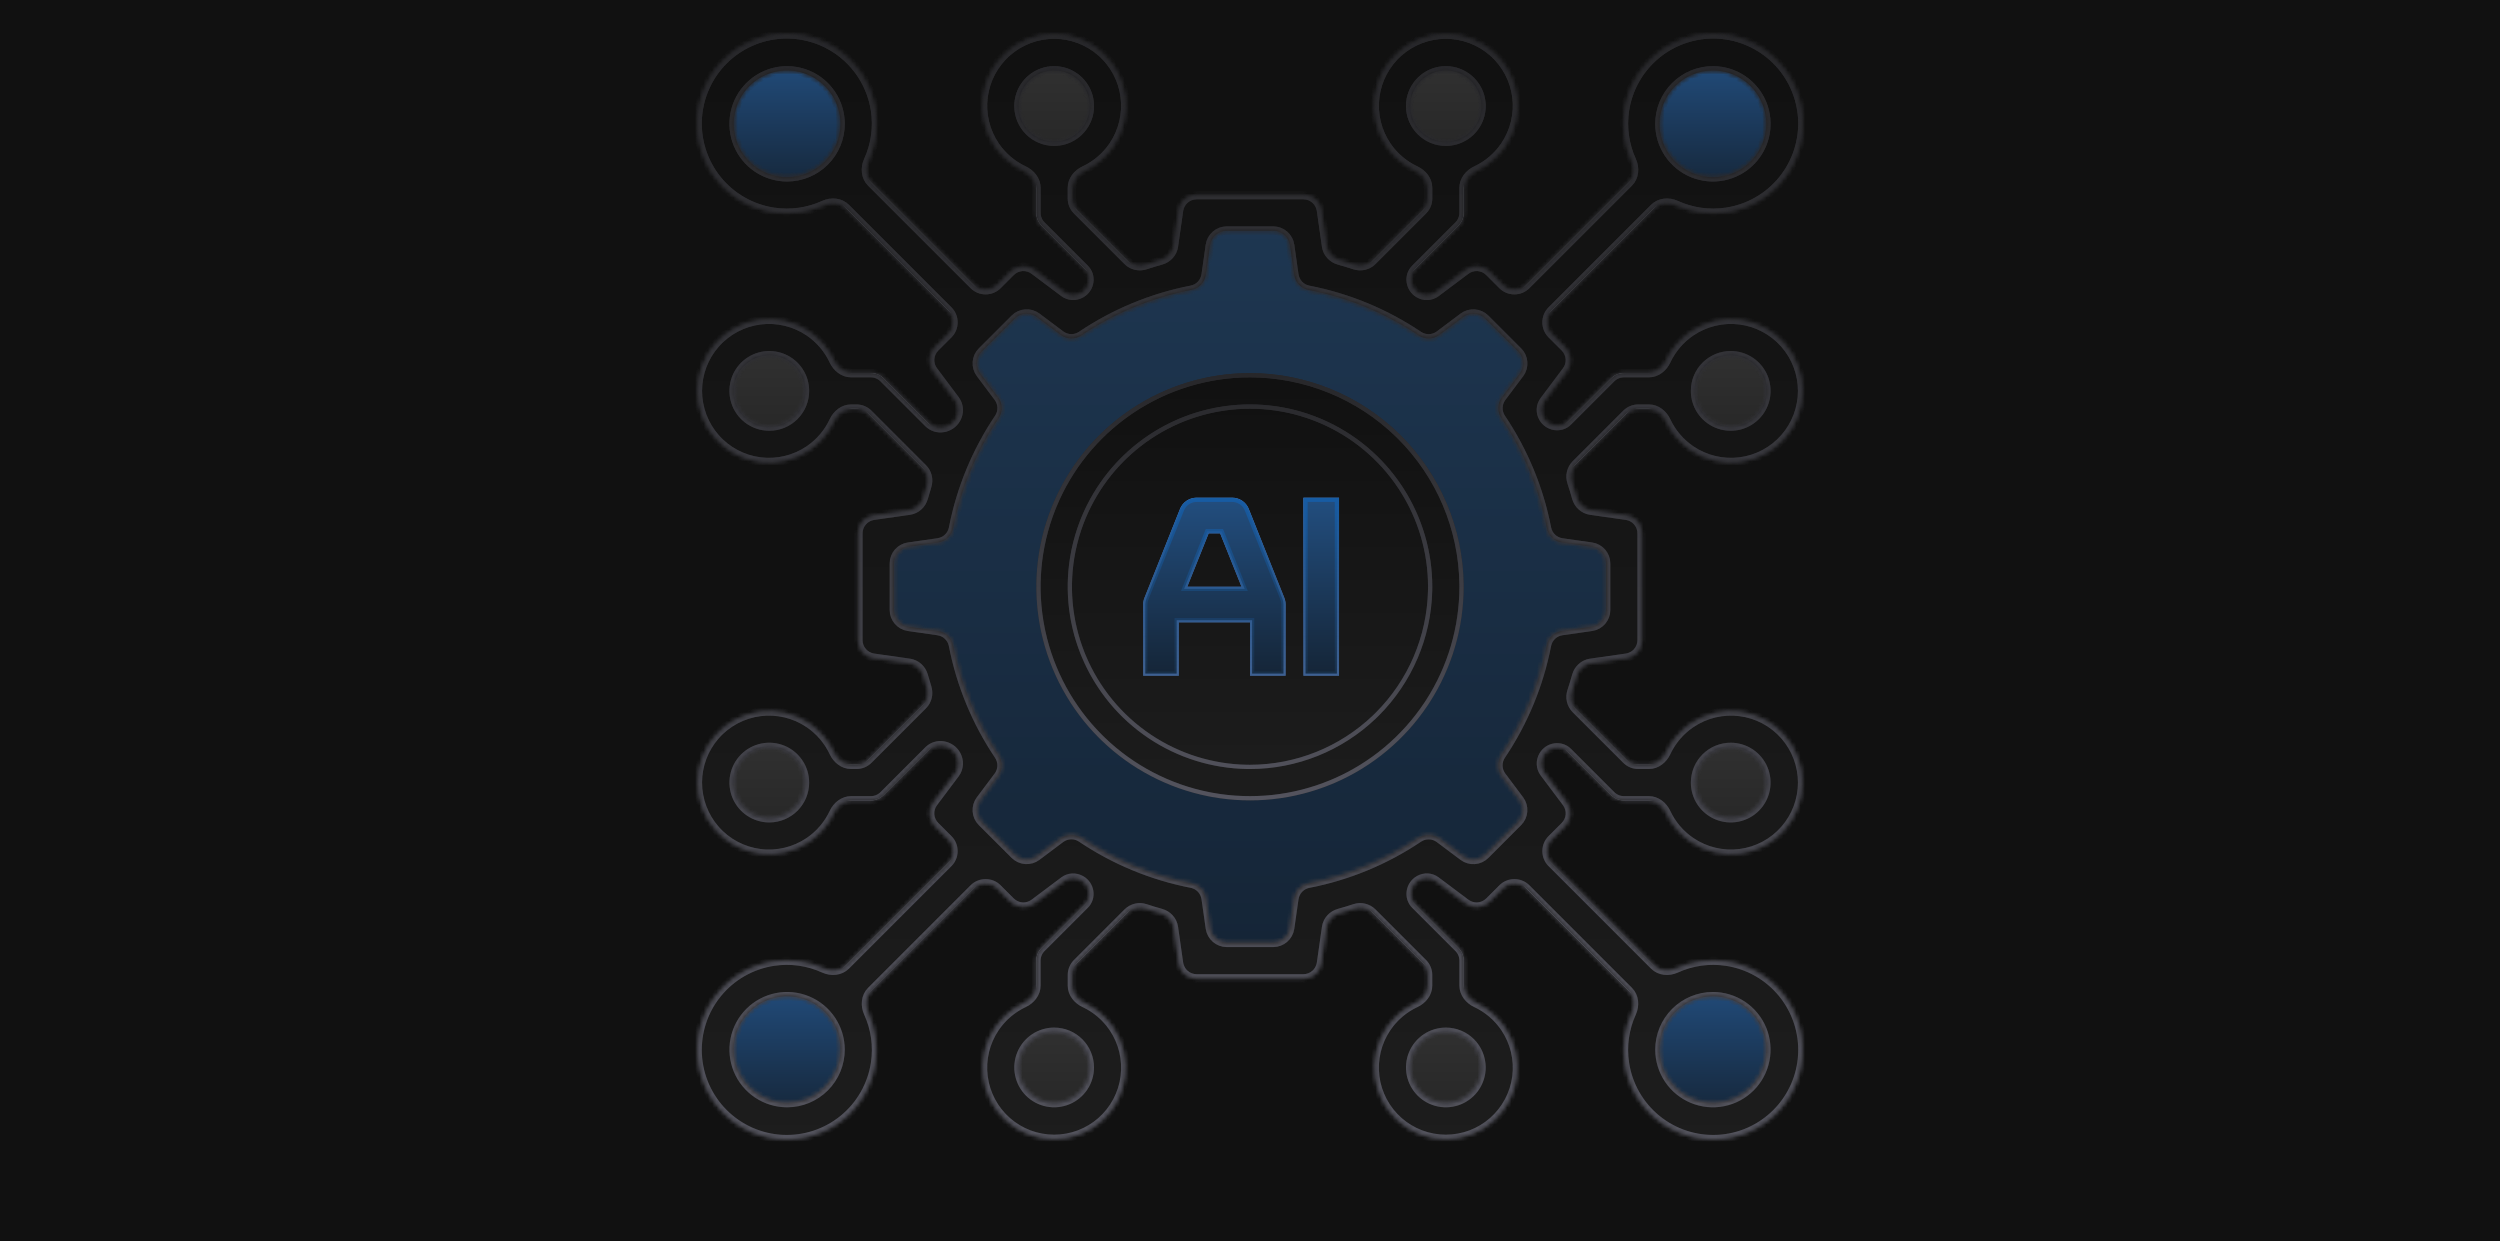
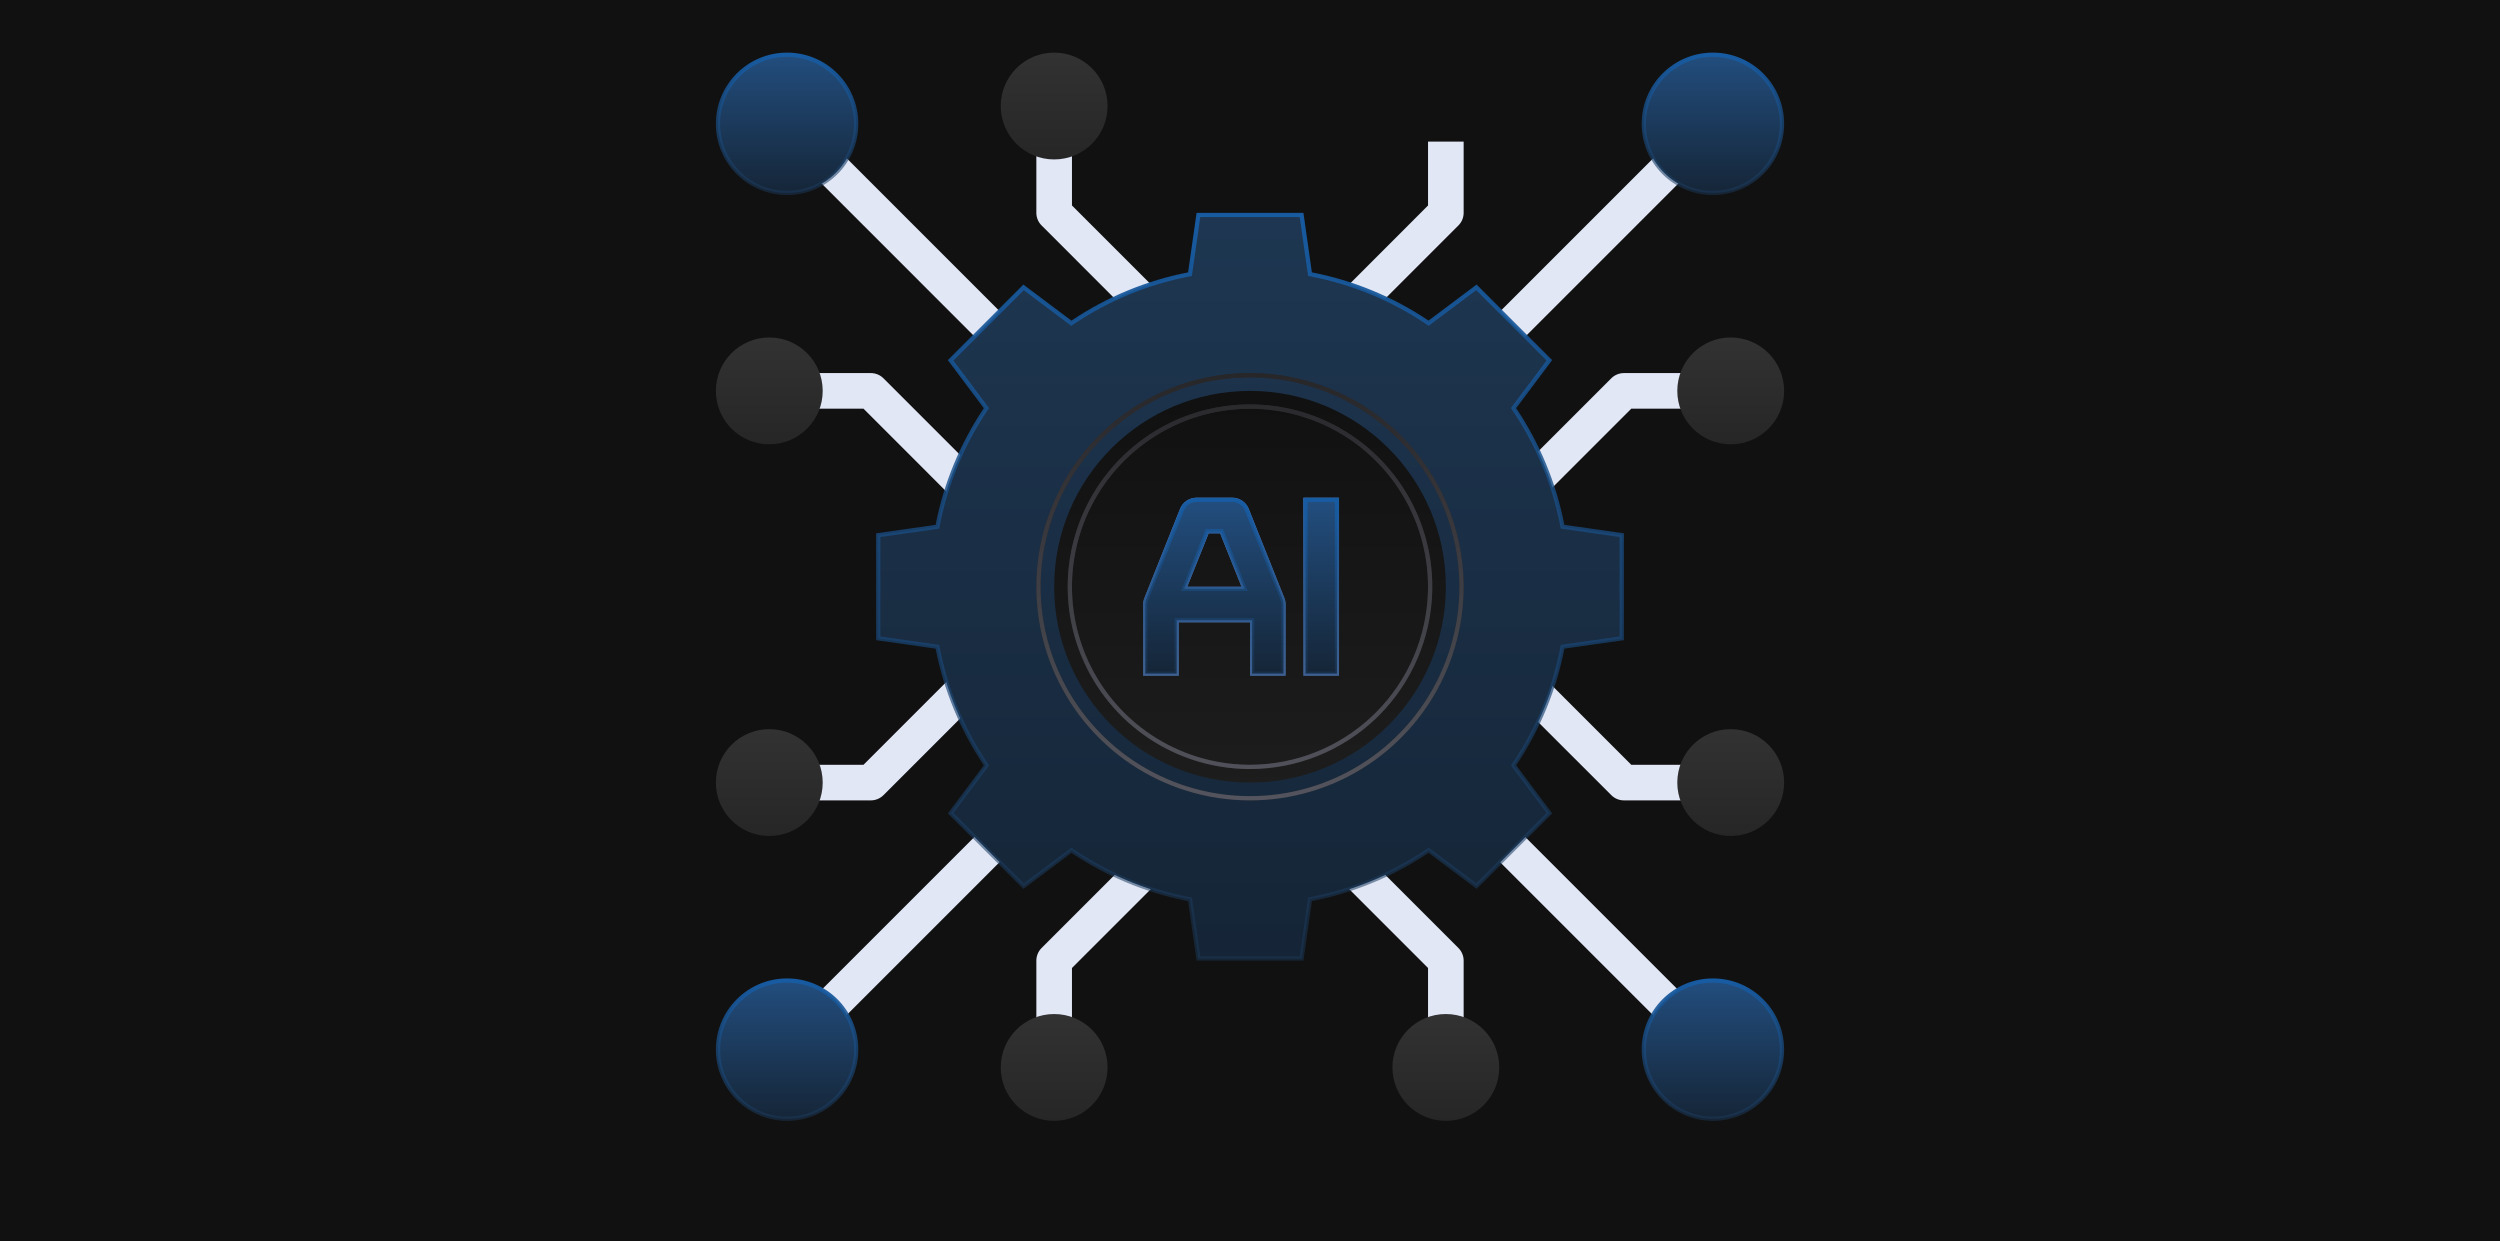
<svg xmlns="http://www.w3.org/2000/svg" width="588" height="292" viewBox="0 0 588 292" fill="none">
  <g clip-path="url(#clip0_79_6284)">
    <rect width="588" height="292" fill="#111111" />
    <g opacity="0.5" filter="url(#filter0_f_79_6284)">
      <rect x="224" y="-55" width="140" height="40" fill="white" />
    </g>
    <path d="M349.643 76.427L390.158 35.913L396.079 41.834L355.565 82.348L349.643 76.427ZM321.675 74.371L315.775 68.45L335.875 48.329V33.312H344.25V50.062C344.25 51.173 343.808 52.238 343.023 53.023L321.675 74.371ZM362.001 117.795L356.08 111.874L378.977 88.977C379.762 88.192 380.827 87.75 381.937 87.75H398.687V96.125H383.671L362.001 117.795ZM267.284 75.33L244.977 53.023C244.192 52.238 243.75 51.173 243.75 50.062V33.312H252.125V48.329L273.205 69.409L267.284 75.33ZM224.542 117.573L203.094 96.125H192.265V87.75H204.827C205.938 87.75 207.003 88.192 207.788 88.977L230.463 111.652L224.542 117.573ZM192.001 41.926L197.922 36.005L237.758 75.845L231.837 81.766L192.001 41.926ZM350.757 200.729L356.678 194.803L395.848 233.973L389.927 239.894L350.757 200.729ZM344.25 242.688H335.875V227.671L315.402 207.198L321.323 201.277L343.023 222.977C343.808 223.762 344.25 224.827 344.25 225.938V242.688ZM398.687 188.25H381.937C380.827 188.25 379.762 187.808 378.977 187.023L356.08 164.126L362.001 158.205L383.671 179.875H398.687V188.25ZM252.125 242.688H243.75V225.938C243.75 224.827 244.192 223.762 244.977 222.977L266.677 201.277L272.598 207.198L252.125 227.671V242.688ZM204.827 188.25H192.265V179.875H203.094L224.542 158.427L230.463 164.348L207.788 187.023C207.003 187.808 205.938 188.25 204.827 188.25ZM191.36 234.673L230.957 195.076L236.878 200.997L197.281 240.594L191.36 234.673Z" fill="#E2E7F6" />
    <path d="M306.129 50.562L308.061 64.123L308.111 64.476L308.46 64.544C318.205 66.447 327.472 70.279 335.714 75.816L336.008 76.014L336.292 75.801L347.251 67.585L364.405 84.739L356.19 95.699L355.978 95.983L356.176 96.278C361.713 104.52 365.546 113.786 367.448 123.531L367.516 123.881L367.868 123.931L381.438 125.871V150.128L367.877 152.061L367.524 152.111L367.456 152.46C365.553 162.205 361.721 171.472 356.184 179.714L355.986 180.008L356.199 180.292L364.414 191.251L347.26 208.405L336.301 200.19L336.017 199.978L335.722 200.176C327.48 205.713 318.214 209.546 308.469 211.448L308.119 211.516L308.069 211.868L306.129 225.438H281.871L279.939 211.877L279.889 211.524L279.54 211.456L278.628 211.272C269.217 209.313 260.271 205.548 252.286 200.184L251.992 199.986L251.708 200.199L240.748 208.414L223.594 191.26L231.81 180.301L232.022 180.017L231.824 179.722C226.287 171.48 222.454 162.214 220.552 152.469L220.484 152.119L220.132 152.069L206.562 150.128V125.871L220.123 123.939L220.476 123.889L220.544 123.54C222.447 113.795 226.279 104.528 231.816 96.286L232.014 95.992L231.801 95.708L223.585 84.748L240.739 67.594L251.699 75.81L251.983 76.022L252.278 75.824C260.52 70.287 269.786 66.454 279.531 64.552L279.881 64.484L279.931 64.132L281.871 50.562H306.129Z" fill="url(#paint0_linear_79_6284)" stroke="url(#paint1_linear_79_6284)" />
    <path d="M294 184.062C319.44 184.062 340.062 163.44 340.062 138C340.062 112.56 319.44 91.938 294 91.938C268.56 91.938 247.938 112.56 247.938 138C247.938 163.44 268.56 184.062 294 184.062Z" fill="url(#paint2_linear_79_6284)" />
    <path d="M293.703 119.692C293.391 118.915 292.854 118.25 292.161 117.781C291.467 117.312 290.649 117.062 289.812 117.063H281.438C280.601 117.062 279.783 117.312 279.089 117.781C278.396 118.25 277.859 118.915 277.547 119.692L269.172 140.63C268.976 141.126 268.875 141.654 268.875 142.188V158.938H277.25V146.375H294V158.938H302.375V142.188C302.375 141.654 302.274 141.126 302.078 140.63L293.703 119.692ZM284.272 125.438H286.978L292.003 138H279.247L284.272 125.438ZM306.562 117.063H314.938V158.938H306.562V117.063Z" fill="#5E87CA" />
    <path d="M402.875 12.875C411.85 12.875 419.125 20.15 419.125 29.125C419.125 38.1 411.85 45.375 402.875 45.375C393.9 45.375 386.625 38.1 386.625 29.125C386.625 20.15 393.9 12.875 402.875 12.875Z" fill="url(#paint3_linear_79_6284)" stroke="url(#paint4_linear_79_6284)" />
-     <path d="M340.062 37.5C347.001 37.5 352.625 31.876 352.625 24.938C352.625 17.999 347.001 12.375 340.062 12.375C333.124 12.375 327.5 17.999 327.5 24.938C327.5 31.876 333.124 37.5 340.062 37.5Z" fill="url(#paint5_linear_79_6284)" />
    <path d="M407.062 104.5C414.001 104.5 419.625 98.876 419.625 91.938C419.625 84.999 414.001 79.375 407.062 79.375C400.124 79.375 394.5 84.999 394.5 91.938C394.5 98.876 400.124 104.5 407.062 104.5Z" fill="url(#paint6_linear_79_6284)" />
    <path d="M185.125 12.875C194.1 12.875 201.375 20.15 201.375 29.125C201.375 38.1 194.1 45.375 185.125 45.375C176.15 45.375 168.875 38.1 168.875 29.125C168.875 20.15 176.15 12.875 185.125 12.875Z" fill="url(#paint7_linear_79_6284)" stroke="url(#paint8_linear_79_6284)" />
    <path d="M247.938 37.5C254.876 37.5 260.5 31.876 260.5 24.938C260.5 17.999 254.876 12.375 247.938 12.375C240.999 12.375 235.375 17.999 235.375 24.938C235.375 31.876 240.999 37.5 247.938 37.5Z" fill="url(#paint9_linear_79_6284)" />
    <path d="M180.938 104.5C187.876 104.5 193.5 98.876 193.5 91.938C193.5 84.999 187.876 79.375 180.938 79.375C173.999 79.375 168.375 84.999 168.375 91.938C168.375 98.876 173.999 104.5 180.938 104.5Z" fill="url(#paint10_linear_79_6284)" />
    <path d="M402.875 230.625C411.85 230.625 419.125 237.9 419.125 246.875C419.125 255.85 411.85 263.125 402.875 263.125C393.9 263.125 386.625 255.85 386.625 246.875C386.625 237.9 393.9 230.625 402.875 230.625Z" fill="url(#paint11_linear_79_6284)" stroke="url(#paint12_linear_79_6284)" />
    <path d="M340.062 263.625C347.001 263.625 352.625 258.001 352.625 251.062C352.625 244.124 347.001 238.5 340.062 238.5C333.124 238.5 327.5 244.124 327.5 251.062C327.5 258.001 333.124 263.625 340.062 263.625Z" fill="url(#paint13_linear_79_6284)" />
    <path d="M407.062 196.625C414.001 196.625 419.625 191.001 419.625 184.062C419.625 177.124 414.001 171.5 407.062 171.5C400.124 171.5 394.5 177.124 394.5 184.062C394.5 191.001 400.124 196.625 407.062 196.625Z" fill="url(#paint14_linear_79_6284)" />
    <path d="M185.125 230.625C194.1 230.625 201.375 237.9 201.375 246.875C201.375 255.85 194.1 263.125 185.125 263.125C176.15 263.125 168.875 255.85 168.875 246.875C168.875 237.9 176.15 230.625 185.125 230.625Z" fill="url(#paint15_linear_79_6284)" stroke="url(#paint16_linear_79_6284)" />
    <path d="M247.938 263.625C254.876 263.625 260.5 258.001 260.5 251.062C260.5 244.124 254.876 238.5 247.938 238.5C240.999 238.5 235.375 244.124 235.375 251.062C235.375 258.001 240.999 263.625 247.938 263.625Z" fill="url(#paint17_linear_79_6284)" />
    <path d="M180.938 196.625C187.876 196.625 193.5 191.001 193.5 184.062C193.5 177.124 187.876 171.5 180.938 171.5C173.999 171.5 168.375 177.124 168.375 184.062C168.375 191.001 173.999 196.625 180.938 196.625Z" fill="url(#paint18_linear_79_6284)" />
-     <path d="M293.999 88.25C306.983 88.264 319.44 93.348 328.723 102.403L329.163 102.837C338.344 112.018 343.57 124.416 343.745 137.383L343.75 138.001C343.75 147.533 341.012 156.857 335.871 164.868L335.365 165.64C330.069 173.565 322.612 179.797 313.887 183.603L313.038 183.963C304.232 187.611 294.569 188.65 285.2 186.966L284.294 186.794C274.945 184.934 266.334 180.429 259.479 173.824L258.821 173.179C252.081 166.439 247.424 157.909 245.395 148.608L245.206 147.706C243.346 138.357 244.213 128.677 247.692 119.816L248.037 118.962C251.685 110.155 257.783 102.588 265.599 97.153L266.36 96.635C274.541 91.168 284.16 88.25 293.999 88.25ZM310.216 98.851C302.715 95.744 294.485 94.859 286.505 96.293L285.733 96.439C277.77 98.023 270.435 101.86 264.597 107.486L264.036 108.036C258.295 113.777 254.328 121.043 252.6 128.965L252.439 129.733C250.856 137.696 251.593 145.941 254.557 153.488L254.851 154.216C258.058 161.959 263.489 168.577 270.458 173.233C277.209 177.744 285.108 180.218 293.215 180.368L294 180.375H294.001C304.884 180.363 315.333 176.169 323.197 168.685L323.95 167.95C331.646 160.254 336.079 149.906 336.36 139.053L336.375 138.001V138C336.375 129.881 334.043 121.938 329.664 115.114L329.233 114.458C324.723 107.707 318.371 102.399 310.938 99.158L310.216 98.851Z" fill="url(#paint19_linear_79_6284)" />
    <path d="M293.999 88.25C306.983 88.264 319.44 93.348 328.723 102.403L329.163 102.837C338.344 112.018 343.57 124.416 343.745 137.383L343.75 138.001C343.75 147.533 341.012 156.857 335.871 164.868L335.365 165.64C330.069 173.565 322.612 179.797 313.887 183.603L313.038 183.963C304.232 187.611 294.569 188.65 285.2 186.966L284.294 186.794C274.945 184.934 266.334 180.429 259.479 173.824L258.821 173.179C252.081 166.439 247.424 157.909 245.395 148.608L245.206 147.706C243.346 138.357 244.213 128.677 247.692 119.816L248.037 118.962C251.685 110.155 257.783 102.588 265.599 97.153L266.36 96.635C274.541 91.168 284.16 88.25 293.999 88.25ZM310.216 98.851C302.715 95.744 294.485 94.859 286.505 96.293L285.733 96.439C277.77 98.023 270.435 101.86 264.597 107.486L264.036 108.036C258.295 113.777 254.328 121.043 252.6 128.965L252.439 129.733C250.856 137.696 251.593 145.941 254.557 153.488L254.851 154.216C258.058 161.959 263.489 168.577 270.458 173.233C277.209 177.744 285.108 180.218 293.215 180.368L294 180.375H294.001C304.884 180.363 315.333 176.169 323.197 168.685L323.95 167.95C331.646 160.254 336.079 149.906 336.36 139.053L336.375 138.001V138C336.375 129.881 334.043 121.938 329.664 115.114L329.233 114.458C324.723 107.707 318.371 102.399 310.938 99.158L310.216 98.851Z" stroke="#27272A" />
    <path d="M293.999 88.25C306.983 88.264 319.44 93.348 328.723 102.403L329.163 102.837C338.344 112.018 343.57 124.416 343.745 137.383L343.75 138.001C343.75 147.533 341.012 156.857 335.871 164.868L335.365 165.64C330.069 173.565 322.612 179.797 313.887 183.603L313.038 183.963C304.232 187.611 294.569 188.65 285.2 186.966L284.294 186.794C274.945 184.934 266.334 180.429 259.479 173.824L258.821 173.179C252.081 166.439 247.424 157.909 245.395 148.608L245.206 147.706C243.346 138.357 244.213 128.677 247.692 119.816L248.037 118.962C251.685 110.155 257.783 102.588 265.599 97.153L266.36 96.635C274.541 91.168 284.16 88.25 293.999 88.25ZM310.216 98.851C302.715 95.744 294.485 94.859 286.505 96.293L285.733 96.439C277.77 98.023 270.435 101.86 264.597 107.486L264.036 108.036C258.295 113.777 254.328 121.043 252.6 128.965L252.439 129.733C250.856 137.696 251.593 145.941 254.557 153.488L254.851 154.216C258.058 161.959 263.489 168.577 270.458 173.233C277.209 177.744 285.108 180.218 293.215 180.368L294 180.375H294.001C304.884 180.363 315.333 176.169 323.197 168.685L323.95 167.95C331.646 160.254 336.079 149.906 336.36 139.053L336.375 138.001V138C336.375 129.881 334.043 121.938 329.664 115.114L329.233 114.458C324.723 107.707 318.371 102.399 310.938 99.158L310.216 98.851Z" stroke="url(#paint20_linear_79_6284)" />
    <path d="M314.438 117.562V158.438H307.062V117.562H314.438ZM281.438 117.562H289.812C290.457 117.562 291.089 117.731 291.646 118.05L291.881 118.195C292.415 118.556 292.844 119.05 293.127 119.626L293.238 119.878L301.612 140.812V140.813C301.785 141.251 301.875 141.717 301.875 142.188V158.438H294.5V145.875H276.75V158.438H269.375V142.188L269.379 142.012C269.398 141.601 269.486 141.196 269.638 140.813L269.637 140.812L278.012 119.878C278.252 119.279 278.643 118.755 279.146 118.357L279.369 118.195C279.904 117.834 280.522 117.62 281.162 117.572L281.438 117.562ZM283.809 125.252L278.783 137.814L278.509 138.5H292.741L292.467 137.814L287.441 125.252L287.316 124.938H283.934L283.809 125.252Z" fill="url(#paint21_linear_79_6284)" stroke="url(#paint22_linear_79_6284)" />
    <mask id="path-20-inside-1_79_6284" fill="white">
-       <path d="M387.809 96.125C389.633 96.125 391.181 97.385 391.954 99.037C393.225 101.753 395.211 104.097 397.724 105.801C401.099 108.089 405.191 109.068 409.236 108.554C413.28 108.041 416.998 106.07 419.693 103.011C422.388 99.952 423.875 96.015 423.875 91.938C423.875 87.861 422.388 83.924 419.693 80.865C416.998 77.806 413.28 75.835 409.236 75.321C405.191 74.808 401.099 75.787 397.724 78.075C395.211 79.779 393.225 82.123 391.954 84.839C391.181 86.491 389.633 87.75 387.809 87.75H381.938C380.827 87.751 379.762 88.192 378.977 88.977L368.803 99.151C367.07 100.885 364.142 100.398 362.926 98.269C362.2 96.996 362.268 95.41 363.147 94.239L368.416 87.214C369.021 86.408 369.314 85.411 369.243 84.405C369.171 83.4 368.739 82.454 368.027 81.741L364.932 78.649C363.369 77.087 363.368 74.553 364.931 72.991L389.036 48.886C390.381 47.541 392.472 47.369 394.201 48.16C397.895 49.85 402.024 50.442 406.087 49.826C411.233 49.045 415.907 46.381 419.2 42.35C422.494 38.319 424.173 33.208 423.911 28.009C423.65 22.811 421.468 17.894 417.787 14.213C414.106 10.533 409.19 8.35 403.991 8.089C398.792 7.828 393.682 9.507 389.651 12.8C385.62 16.094 382.955 20.767 382.175 25.913C381.559 29.976 382.151 34.105 383.841 37.799C384.632 39.529 384.46 41.62 383.115 42.965L359.01 67.07C357.447 68.632 354.914 68.632 353.352 67.069L350.259 63.974C349.546 63.261 348.601 62.829 347.595 62.758C346.59 62.686 345.592 62.98 344.786 63.584L337.762 68.853C336.59 69.732 335.004 69.8 333.732 69.074C331.602 67.859 331.116 64.931 332.85 63.197L343.023 53.023C343.808 52.238 344.25 51.173 344.25 50.063V44.192C344.25 42.368 345.51 40.819 347.162 40.046C349.878 38.775 352.221 36.789 353.926 34.276C356.214 30.902 357.193 26.809 356.679 22.765C356.165 18.72 354.194 15.002 351.135 12.307C348.076 9.612 344.139 8.125 340.062 8.125C335.986 8.125 332.049 9.612 328.99 12.307C325.931 15.002 323.96 18.72 323.446 22.765C322.932 26.809 323.911 30.902 326.199 34.276C327.904 36.789 330.247 38.775 332.963 40.046C334.615 40.819 335.875 42.368 335.875 44.192V46.672C335.875 47.733 335.454 48.751 334.703 49.501L322.796 61.408C321.694 62.511 320.055 62.864 318.575 62.374C317.367 61.974 316.149 61.604 314.922 61.263C313.343 60.825 312.143 59.517 311.911 57.895L310.708 49.468C310.565 48.471 310.067 47.558 309.306 46.898C308.544 46.239 307.57 45.875 306.562 45.875H281.438C280.43 45.875 279.456 46.239 278.694 46.898C277.933 47.558 277.435 48.471 277.292 49.468L276.089 57.895C275.857 59.517 274.657 60.825 273.078 61.263C271.851 61.604 270.633 61.974 269.425 62.374C267.945 62.864 266.306 62.511 265.204 61.408L253.297 49.501C252.546 48.751 252.125 47.733 252.125 46.672V44.192C252.125 42.368 253.385 40.819 255.037 40.046C257.753 38.775 260.096 36.789 261.801 34.276C264.089 30.902 265.068 26.809 264.554 22.765C264.04 18.72 262.069 15.002 259.01 12.307C255.951 9.612 252.014 8.125 247.938 8.125C243.861 8.125 239.924 9.612 236.865 12.307C233.806 15.002 231.835 18.72 231.321 22.765C230.807 26.809 231.786 30.902 234.074 34.276C235.779 36.789 238.122 38.775 240.838 40.046C242.49 40.819 243.75 42.368 243.75 44.192V50.063C243.75 51.173 244.192 52.238 244.977 53.023L255.164 63.211C256.895 64.941 256.416 67.851 254.288 69.061C253.008 69.79 251.408 69.728 250.229 68.844L243.214 63.584C242.408 62.98 241.41 62.686 240.405 62.758C239.399 62.829 238.454 63.261 237.741 63.974L234.648 67.069C233.086 68.632 230.553 68.632 228.99 67.07L204.885 42.965C203.541 41.62 203.368 39.529 204.159 37.799C205.849 34.105 206.441 29.976 205.825 25.913C205.045 20.767 202.38 16.094 198.349 12.8C194.318 9.507 189.208 7.828 184.009 8.089C178.81 8.35 173.894 10.533 170.213 14.213C166.532 17.894 164.35 22.811 164.089 28.009C163.827 33.208 165.506 38.319 168.8 42.35C172.093 46.381 176.767 49.045 181.913 49.826C185.976 50.442 190.105 49.85 193.799 48.16C195.528 47.369 197.619 47.541 198.964 48.886L223.069 72.991C224.632 74.553 224.631 77.087 223.068 78.649L219.973 81.741C219.261 82.454 218.829 83.4 218.757 84.405C218.686 85.411 218.979 86.408 219.584 87.214L224.689 94.02C225.667 95.324 225.744 97.089 224.944 98.509C223.59 100.912 220.292 101.482 218.342 99.532L207.788 88.977C207.003 88.192 205.938 87.751 204.827 87.75H200.191C198.367 87.75 196.819 86.491 196.046 84.839C194.775 82.123 192.789 79.779 190.276 78.075C186.901 75.787 182.809 74.808 178.764 75.321C174.72 75.835 171.002 77.806 168.307 80.865C165.612 83.924 164.125 87.861 164.125 91.938C164.125 96.015 165.612 99.952 168.307 103.011C171.002 106.07 174.72 108.041 178.764 108.554C182.809 109.068 186.901 108.089 190.276 105.801C192.789 104.097 194.775 101.753 196.046 99.037C196.819 97.385 198.367 96.125 200.191 96.125H201.437C202.498 96.125 203.515 96.547 204.265 97.297L217.102 110.134C218.191 111.223 218.55 112.838 218.084 114.307C217.793 115.224 217.519 116.147 217.262 117.075C216.824 118.656 215.516 119.857 213.892 120.089L205.468 121.292C204.47 121.435 203.558 121.933 202.898 122.695C202.238 123.456 201.875 124.43 201.875 125.438V150.563C201.875 151.571 202.238 152.545 202.898 153.306C203.558 154.067 204.47 154.565 205.468 154.709L213.892 155.912C215.516 156.143 216.824 157.345 217.262 158.926C217.519 159.853 217.793 160.776 218.084 161.694C218.55 163.162 218.191 164.778 217.102 165.867L204.265 178.704C203.515 179.454 202.498 179.875 201.437 179.875H200.191C198.367 179.875 196.819 178.616 196.046 176.964C194.775 174.248 192.789 171.904 190.276 170.2C186.901 167.912 182.809 166.933 178.764 167.446C174.72 167.96 171.002 169.931 168.307 172.99C165.612 176.049 164.125 179.986 164.125 184.063C164.125 188.14 165.612 192.077 168.307 195.136C171.002 198.195 174.72 200.166 178.764 200.679C182.809 201.193 186.901 200.214 190.276 197.926C192.789 196.222 194.775 193.878 196.046 191.162C196.819 189.51 198.367 188.25 200.191 188.25H204.827C205.938 188.25 207.003 187.809 207.788 187.023L218.342 176.469C220.292 174.519 223.59 175.089 224.944 177.492C225.744 178.912 225.667 180.676 224.689 181.981L219.584 188.786C218.979 189.593 218.686 190.59 218.757 191.596C218.829 192.601 219.261 193.547 219.973 194.259L223.068 197.352C224.631 198.914 224.632 201.448 223.069 203.01L198.964 227.115C197.619 228.46 195.528 228.632 193.799 227.841C190.105 226.151 185.976 225.559 181.913 226.175C176.767 226.956 172.093 229.62 168.8 233.651C165.506 237.682 163.827 242.793 164.089 247.991C164.35 253.19 166.532 258.107 170.213 261.787C173.894 265.468 178.81 267.651 184.009 267.912C189.208 268.173 194.318 266.494 198.349 263.201C202.38 259.907 205.045 255.234 205.825 250.087C206.441 246.025 205.849 241.896 204.159 238.202C203.368 236.472 203.541 234.381 204.885 233.036L228.99 208.931C230.553 207.369 233.086 207.369 234.648 208.932L237.741 212.027C238.454 212.74 239.399 213.172 240.405 213.243C241.41 213.315 242.408 213.021 243.214 212.416L250.22 207.161C251.401 206.275 252.998 206.212 254.281 206.942C256.407 208.151 256.895 211.059 255.166 212.788L244.977 222.977C244.192 223.762 243.75 224.827 243.75 225.938V231.809C243.75 233.633 242.49 235.181 240.838 235.954C238.122 237.225 235.779 239.212 234.074 241.725C231.786 245.099 230.807 249.192 231.321 253.236C231.835 257.281 233.806 260.999 236.865 263.694C239.924 266.389 243.861 267.876 247.938 267.876C252.014 267.876 255.951 266.389 259.01 263.694C262.069 260.999 264.04 257.281 264.554 253.236C265.068 249.192 264.089 245.099 261.801 241.725C260.096 239.212 257.753 237.225 255.037 235.954C253.385 235.181 252.125 233.633 252.125 231.809V229.328C252.125 228.268 252.546 227.25 253.297 226.5L265.204 214.592C266.306 213.49 267.945 213.137 269.425 213.627C270.633 214.026 271.851 214.397 273.078 214.738C274.657 215.176 275.857 216.484 276.089 218.106L277.292 226.533C277.435 227.53 277.933 228.442 278.694 229.102C279.456 229.762 280.43 230.126 281.438 230.125H306.562C307.57 230.126 308.544 229.762 309.306 229.102C310.067 228.442 310.565 227.53 310.708 226.533L311.911 218.106C312.143 216.484 313.343 215.176 314.922 214.738C316.149 214.397 317.367 214.026 318.575 213.627C320.055 213.137 321.694 213.49 322.796 214.592L334.703 226.5C335.454 227.25 335.875 228.268 335.875 229.328V231.809C335.875 233.633 334.615 235.181 332.963 235.954C330.247 237.225 327.904 239.212 326.199 241.725C323.911 245.099 322.932 249.192 323.446 253.236C323.96 257.281 325.931 260.999 328.99 263.694C332.049 266.389 335.986 267.876 340.062 267.876C344.139 267.876 348.076 266.389 351.135 263.694C354.194 260.999 356.165 257.281 356.679 253.236C357.193 249.192 356.214 245.099 353.926 241.725C352.221 239.212 349.878 237.225 347.162 235.954C345.51 235.181 344.25 233.633 344.25 231.809V225.938C344.25 224.827 343.808 223.762 343.023 222.977L332.85 212.804C331.116 211.07 331.602 208.142 333.732 206.927C335.004 206.2 336.59 206.269 337.762 207.148L344.786 212.416C345.592 213.021 346.59 213.315 347.595 213.243C348.601 213.172 349.546 212.74 350.259 212.027L353.352 208.932C354.914 207.369 357.447 207.369 359.01 208.931L383.115 233.036C384.46 234.381 384.632 236.472 383.841 238.202C382.151 241.896 381.559 246.025 382.175 250.087C382.955 255.234 385.62 259.907 389.651 263.201C393.682 266.494 398.792 268.173 403.991 267.912C409.19 267.651 414.106 265.468 417.787 261.787C421.468 258.107 423.65 253.19 423.911 247.991C424.173 242.793 422.494 237.682 419.2 233.651C415.907 229.62 411.233 226.956 406.087 226.175C402.024 225.559 397.895 226.151 394.201 227.841C392.472 228.632 390.381 228.46 389.036 227.115L364.931 203.01C363.368 201.448 363.369 198.914 364.932 197.352L368.027 194.259C368.739 193.547 369.171 192.601 369.243 191.596C369.314 190.59 369.021 189.593 368.416 188.786L363.156 181.774C362.272 180.596 362.21 178.997 362.938 177.717C364.149 175.588 367.061 175.108 368.793 176.84L378.977 187.023C379.762 187.809 380.827 188.25 381.938 188.25H387.809C389.633 188.25 391.181 189.51 391.954 191.162C393.225 193.878 395.211 196.222 397.724 197.926C401.099 200.214 405.191 201.193 409.236 200.679C413.28 200.166 416.998 198.195 419.693 195.136C422.388 192.077 423.875 188.14 423.875 184.063C423.875 179.986 422.388 176.049 419.693 172.99C416.998 169.931 413.28 167.96 409.236 167.446C405.191 166.933 401.099 167.912 397.724 170.2C395.211 171.904 393.225 174.248 391.954 176.964C391.181 178.616 389.633 179.875 387.809 179.875H385.328C384.267 179.875 383.25 179.454 382.5 178.704L370.592 166.796C369.49 165.694 369.137 164.055 369.626 162.576C370.026 161.367 370.396 160.149 370.737 158.923C371.176 157.344 372.483 156.144 374.105 155.912L382.532 154.709C383.53 154.565 384.442 154.067 385.102 153.306C385.762 152.545 386.125 151.571 386.125 150.563V125.438C386.125 124.43 385.762 123.456 385.102 122.695C384.442 121.933 383.53 121.435 382.532 121.292L374.105 120.089C372.483 119.857 371.176 118.657 370.737 117.078C370.396 115.852 370.026 114.634 369.626 113.425C369.137 111.946 369.49 110.307 370.592 109.205L382.5 97.297C383.25 96.547 384.267 96.125 385.328 96.125H387.809ZM407.062 83.563C408.719 83.563 410.338 84.054 411.715 84.974C413.093 85.895 414.166 87.203 414.8 88.733C415.434 90.263 415.6 91.947 415.277 93.572C414.953 95.196 414.156 96.689 412.985 97.86C411.813 99.031 410.321 99.829 408.696 100.152C407.072 100.475 405.388 100.309 403.858 99.675C402.327 99.041 401.019 97.968 400.099 96.591C399.179 95.214 398.688 93.594 398.688 91.938C398.688 89.717 399.57 87.587 401.14 86.016C402.711 84.445 404.841 83.563 407.062 83.563ZM402.875 16.563C405.36 16.563 407.788 17.3 409.854 18.68C411.92 20.061 413.53 22.023 414.481 24.318C415.432 26.613 415.681 29.139 415.196 31.576C414.711 34.013 413.515 36.252 411.758 38.008C410.001 39.765 407.763 40.962 405.326 41.447C402.889 41.931 400.363 41.682 398.068 40.732C395.772 39.781 393.81 38.171 392.43 36.105C391.049 34.039 390.312 31.61 390.312 29.125C390.312 25.794 391.636 22.598 393.992 20.242C396.348 17.887 399.543 16.563 402.875 16.563ZM331.688 24.938C331.688 23.282 332.179 21.662 333.099 20.285C334.019 18.908 335.327 17.834 336.858 17.2C338.388 16.567 340.072 16.401 341.696 16.724C343.321 17.047 344.813 17.845 345.985 19.016C347.156 20.187 347.953 21.68 348.277 23.304C348.6 24.929 348.434 26.613 347.8 28.143C347.166 29.673 346.093 30.981 344.715 31.901C343.338 32.822 341.719 33.313 340.062 33.313C337.841 33.313 335.711 32.431 334.14 30.86C332.57 29.289 331.688 27.159 331.688 24.938ZM239.562 24.938C239.562 23.282 240.054 21.662 240.974 20.285C241.894 18.908 243.202 17.834 244.733 17.2C246.263 16.567 247.947 16.401 249.571 16.724C251.196 17.047 252.688 17.845 253.86 19.016C255.031 20.187 255.828 21.68 256.152 23.304C256.475 24.929 256.309 26.613 255.675 28.143C255.041 29.673 253.968 30.981 252.59 31.901C251.213 32.822 249.594 33.313 247.938 33.313C245.716 33.313 243.586 32.431 242.015 30.86C240.445 29.289 239.562 27.159 239.562 24.938ZM185.125 41.688C182.64 41.688 180.212 40.951 178.146 39.571C176.08 38.19 174.47 36.228 173.519 33.933C172.568 31.637 172.319 29.111 172.804 26.675C173.289 24.238 174.485 21.999 176.242 20.242C177.999 18.485 180.237 17.289 182.674 16.804C185.111 16.32 187.637 16.568 189.932 17.519C192.228 18.47 194.19 20.08 195.57 22.146C196.951 24.212 197.688 26.641 197.688 29.125C197.688 32.457 196.364 35.653 194.008 38.008C191.652 40.364 188.457 41.688 185.125 41.688ZM180.937 100.313C179.281 100.313 177.662 99.822 176.285 98.901C174.907 97.981 173.834 96.673 173.2 95.143C172.566 93.613 172.4 91.929 172.723 90.304C173.047 88.68 173.844 87.187 175.015 86.016C176.187 84.845 177.679 84.047 179.304 83.724C180.928 83.401 182.612 83.567 184.142 84.2C185.673 84.834 186.981 85.908 187.901 87.285C188.821 88.662 189.312 90.281 189.312 91.938C189.312 94.159 188.43 96.289 186.86 97.86C185.289 99.431 183.159 100.313 180.937 100.313ZM180.937 192.438C179.281 192.438 177.662 191.947 176.285 191.026C174.907 190.106 173.834 188.798 173.2 187.268C172.566 185.738 172.4 184.054 172.723 182.429C173.047 180.804 173.844 179.312 175.015 178.141C176.187 176.97 177.679 176.172 179.304 175.849C180.928 175.526 182.612 175.692 184.142 176.325C185.673 176.959 186.981 178.033 187.901 179.41C188.821 180.787 189.312 182.407 189.312 184.063C189.312 186.284 188.43 188.414 186.86 189.985C185.289 191.556 183.159 192.438 180.937 192.438ZM185.125 259.438C182.64 259.438 180.212 258.701 178.146 257.321C176.08 255.94 174.47 253.978 173.519 251.683C172.568 249.387 172.319 246.861 172.804 244.425C173.289 241.988 174.485 239.749 176.242 237.992C177.999 236.236 180.237 235.039 182.674 234.554C185.111 234.07 187.637 234.318 189.932 235.269C192.228 236.22 194.19 237.83 195.57 239.896C196.951 241.962 197.688 244.391 197.688 246.875C197.688 250.207 196.364 253.403 194.008 255.758C191.652 258.114 188.457 259.438 185.125 259.438ZM256.312 251.063C256.312 252.719 255.821 254.339 254.901 255.716C253.981 257.093 252.673 258.167 251.142 258.8C249.612 259.434 247.928 259.6 246.304 259.277C244.679 258.954 243.187 258.156 242.015 256.985C240.844 255.814 240.047 254.321 239.723 252.697C239.4 251.072 239.566 249.388 240.2 247.858C240.834 246.328 241.907 245.02 243.285 244.099C244.662 243.179 246.281 242.688 247.938 242.688C250.159 242.688 252.289 243.57 253.86 245.141C255.43 246.712 256.312 248.842 256.312 251.063ZM348.438 251.063C348.438 252.719 347.946 254.339 347.026 255.716C346.106 257.093 344.798 258.167 343.267 258.8C341.737 259.434 340.053 259.6 338.429 259.277C336.804 258.954 335.312 258.156 334.14 256.985C332.969 255.814 332.172 254.321 331.848 252.697C331.525 251.072 331.691 249.388 332.325 247.858C332.959 246.328 334.032 245.02 335.41 244.099C336.787 243.179 338.406 242.688 340.062 242.688C342.284 242.688 344.414 243.57 345.985 245.141C347.555 246.712 348.438 248.842 348.438 251.063ZM402.875 234.313C405.36 234.313 407.788 235.05 409.854 236.43C411.92 237.81 413.53 239.772 414.481 242.068C415.432 244.363 415.681 246.889 415.196 249.326C414.711 251.763 413.515 254.002 411.758 255.758C410.001 257.515 407.763 258.712 405.326 259.197C402.889 259.681 400.363 259.432 398.068 258.482C395.772 257.531 393.81 255.921 392.43 253.855C391.049 251.789 390.312 249.36 390.312 246.875C390.312 243.544 391.636 240.348 393.992 237.992C396.348 235.636 399.543 234.313 402.875 234.313ZM407.062 175.688C408.719 175.688 410.338 176.179 411.715 177.099C413.093 178.02 414.166 179.328 414.8 180.858C415.434 182.388 415.6 184.072 415.277 185.697C414.953 187.321 414.156 188.814 412.985 189.985C411.813 191.156 410.321 191.954 408.696 192.277C407.072 192.6 405.388 192.434 403.858 191.8C402.327 191.167 401.019 190.093 400.099 188.716C399.179 187.339 398.688 185.719 398.688 184.063C398.688 181.842 399.57 179.712 401.14 178.141C402.711 176.57 404.841 175.688 407.062 175.688ZM374.313 128.58C376.285 128.86 377.75 130.548 377.75 132.54V143.463C377.75 145.454 376.286 147.142 374.316 147.423L367.348 148.419C366.486 148.542 365.685 148.931 365.054 149.532C364.424 150.132 363.996 150.914 363.831 151.769C362.029 161.035 358.385 169.845 353.115 177.677C352.63 178.398 352.382 179.253 352.404 180.122C352.427 180.99 352.719 181.831 353.241 182.526L357.442 188.128C358.635 189.719 358.478 191.946 357.072 193.354L349.358 201.078C347.951 202.488 345.721 202.647 344.128 201.452L338.53 197.254C337.835 196.732 336.994 196.44 336.125 196.417C335.256 196.395 334.402 196.643 333.681 197.128C325.849 202.398 317.039 206.042 307.773 207.844C306.918 208.009 306.136 208.437 305.536 209.067C304.935 209.698 304.546 210.499 304.423 211.361L303.424 218.319C303.142 220.288 301.455 221.75 299.465 221.75H288.537C286.547 221.75 284.859 220.287 284.577 218.316L283.581 211.349C283.458 210.487 283.069 209.685 282.469 209.055C281.868 208.424 281.086 207.997 280.231 207.831C270.965 206.03 262.155 202.386 254.323 197.115C253.602 196.63 252.748 196.382 251.879 196.405C251.01 196.427 250.17 196.719 249.474 197.241L243.873 201.442C242.281 202.636 240.054 202.478 238.646 201.072L230.922 193.358C229.513 191.951 229.354 189.721 230.549 188.128L234.747 182.53C235.268 181.835 235.561 180.995 235.583 180.126C235.606 179.257 235.357 178.403 234.872 177.681C229.602 169.85 225.958 161.039 224.157 151.773C223.991 150.918 223.564 150.136 222.933 149.536C222.303 148.936 221.501 148.547 220.639 148.423L213.682 147.425C211.712 147.142 210.25 145.455 210.25 143.465V132.537C210.25 130.547 211.714 128.859 213.684 128.578L220.652 127.582C221.514 127.458 222.315 127.069 222.946 126.469C223.576 125.869 224.004 125.087 224.169 124.232C225.971 114.966 229.615 106.155 234.885 98.324C235.37 97.603 235.618 96.748 235.596 95.879C235.573 95.01 235.281 94.17 234.759 93.475L230.56 87.875C229.365 86.283 229.524 84.054 230.931 82.647L238.655 74.923C240.062 73.516 242.291 73.357 243.883 74.552L249.483 78.751C250.178 79.273 251.018 79.565 251.887 79.588C252.756 79.61 253.61 79.362 254.332 78.877C262.162 73.606 270.971 69.962 280.236 68.161C281.09 67.996 281.872 67.568 282.473 66.938C283.073 66.308 283.462 65.506 283.586 64.644L284.578 57.686C284.859 55.715 286.547 54.25 288.538 54.25H299.463C301.453 54.25 303.141 55.714 303.423 57.684L304.419 64.652C304.542 65.514 304.931 66.316 305.531 66.946C306.132 67.577 306.914 68.004 307.768 68.17C317.035 69.971 325.845 73.615 333.677 78.885C334.398 79.37 335.252 79.619 336.121 79.596C336.99 79.574 337.83 79.281 338.526 78.76L344.125 74.56C345.718 73.366 347.946 73.524 349.354 74.932L357.077 82.655C358.485 84.063 358.643 86.291 357.449 87.883L353.249 93.483C352.727 94.178 352.435 95.019 352.412 95.888C352.39 96.757 352.638 97.611 353.123 98.332C358.394 106.164 362.037 114.974 363.839 124.24C364.004 125.095 364.432 125.877 365.062 126.477C365.693 127.078 366.495 127.467 367.357 127.59L374.313 128.58Z" />
-     </mask>
-     <path d="M387.809 96.125C389.633 96.125 391.181 97.385 391.954 99.037C393.225 101.753 395.211 104.097 397.724 105.801C401.099 108.089 405.191 109.068 409.236 108.554C413.28 108.041 416.998 106.07 419.693 103.011C422.388 99.952 423.875 96.015 423.875 91.938C423.875 87.861 422.388 83.924 419.693 80.865C416.998 77.806 413.28 75.835 409.236 75.321C405.191 74.808 401.099 75.787 397.724 78.075C395.211 79.779 393.225 82.123 391.954 84.839C391.181 86.491 389.633 87.75 387.809 87.75H381.938C380.827 87.751 379.762 88.192 378.977 88.977L368.803 99.151C367.07 100.885 364.142 100.398 362.926 98.269C362.2 96.996 362.268 95.41 363.147 94.239L368.416 87.214C369.021 86.408 369.314 85.411 369.243 84.405C369.171 83.4 368.739 82.454 368.027 81.741L364.932 78.649C363.369 77.087 363.368 74.553 364.931 72.991L389.036 48.886C390.381 47.541 392.472 47.369 394.201 48.16C397.895 49.85 402.024 50.442 406.087 49.826C411.233 49.045 415.907 46.381 419.2 42.35C422.494 38.319 424.173 33.208 423.911 28.009C423.65 22.811 421.468 17.894 417.787 14.213C414.106 10.533 409.19 8.35 403.991 8.089C398.792 7.828 393.682 9.507 389.651 12.8C385.62 16.094 382.955 20.767 382.175 25.913C381.559 29.976 382.151 34.105 383.841 37.799C384.632 39.529 384.46 41.62 383.115 42.965L359.01 67.07C357.447 68.632 354.914 68.632 353.352 67.069L350.259 63.974C349.546 63.261 348.601 62.829 347.595 62.758C346.59 62.686 345.592 62.98 344.786 63.584L337.762 68.853C336.59 69.732 335.004 69.8 333.732 69.074C331.602 67.859 331.116 64.931 332.85 63.197L343.023 53.023C343.808 52.238 344.25 51.173 344.25 50.063V44.192C344.25 42.368 345.51 40.819 347.162 40.046C349.878 38.775 352.221 36.789 353.926 34.276C356.214 30.902 357.193 26.809 356.679 22.765C356.165 18.72 354.194 15.002 351.135 12.307C348.076 9.612 344.139 8.125 340.062 8.125C335.986 8.125 332.049 9.612 328.99 12.307C325.931 15.002 323.96 18.72 323.446 22.765C322.932 26.809 323.911 30.902 326.199 34.276C327.904 36.789 330.247 38.775 332.963 40.046C334.615 40.819 335.875 42.368 335.875 44.192V46.672C335.875 47.733 335.454 48.751 334.703 49.501L322.796 61.408C321.694 62.511 320.055 62.864 318.575 62.374C317.367 61.974 316.149 61.604 314.922 61.263C313.343 60.825 312.143 59.517 311.911 57.895L310.708 49.468C310.565 48.471 310.067 47.558 309.306 46.898C308.544 46.239 307.57 45.875 306.562 45.875H281.438C280.43 45.875 279.456 46.239 278.694 46.898C277.933 47.558 277.435 48.471 277.292 49.468L276.089 57.895C275.857 59.517 274.657 60.825 273.078 61.263C271.851 61.604 270.633 61.974 269.425 62.374C267.945 62.864 266.306 62.511 265.204 61.408L253.297 49.501C252.546 48.751 252.125 47.733 252.125 46.672V44.192C252.125 42.368 253.385 40.819 255.037 40.046C257.753 38.775 260.096 36.789 261.801 34.276C264.089 30.902 265.068 26.809 264.554 22.765C264.04 18.72 262.069 15.002 259.01 12.307C255.951 9.612 252.014 8.125 247.938 8.125C243.861 8.125 239.924 9.612 236.865 12.307C233.806 15.002 231.835 18.72 231.321 22.765C230.807 26.809 231.786 30.902 234.074 34.276C235.779 36.789 238.122 38.775 240.838 40.046C242.49 40.819 243.75 42.368 243.75 44.192V50.063C243.75 51.173 244.192 52.238 244.977 53.023L255.164 63.211C256.895 64.941 256.416 67.851 254.288 69.061C253.008 69.79 251.408 69.728 250.229 68.844L243.214 63.584C242.408 62.98 241.41 62.686 240.405 62.758C239.399 62.829 238.454 63.261 237.741 63.974L234.648 67.069C233.086 68.632 230.553 68.632 228.99 67.07L204.885 42.965C203.541 41.62 203.368 39.529 204.159 37.799C205.849 34.105 206.441 29.976 205.825 25.913C205.045 20.767 202.38 16.094 198.349 12.8C194.318 9.507 189.208 7.828 184.009 8.089C178.81 8.35 173.894 10.533 170.213 14.213C166.532 17.894 164.35 22.811 164.089 28.009C163.827 33.208 165.506 38.319 168.8 42.35C172.093 46.381 176.767 49.045 181.913 49.826C185.976 50.442 190.105 49.85 193.799 48.16C195.528 47.369 197.619 47.541 198.964 48.886L223.069 72.991C224.632 74.553 224.631 77.087 223.068 78.649L219.973 81.741C219.261 82.454 218.829 83.4 218.757 84.405C218.686 85.411 218.979 86.408 219.584 87.214L224.689 94.02C225.667 95.324 225.744 97.089 224.944 98.509C223.59 100.912 220.292 101.482 218.342 99.532L207.788 88.977C207.003 88.192 205.938 87.751 204.827 87.75H200.191C198.367 87.75 196.819 86.491 196.046 84.839C194.775 82.123 192.789 79.779 190.276 78.075C186.901 75.787 182.809 74.808 178.764 75.321C174.72 75.835 171.002 77.806 168.307 80.865C165.612 83.924 164.125 87.861 164.125 91.938C164.125 96.015 165.612 99.952 168.307 103.011C171.002 106.07 174.72 108.041 178.764 108.554C182.809 109.068 186.901 108.089 190.276 105.801C192.789 104.097 194.775 101.753 196.046 99.037C196.819 97.385 198.367 96.125 200.191 96.125H201.437C202.498 96.125 203.515 96.547 204.265 97.297L217.102 110.134C218.191 111.223 218.55 112.838 218.084 114.307C217.793 115.224 217.519 116.147 217.262 117.075C216.824 118.656 215.516 119.857 213.892 120.089L205.468 121.292C204.47 121.435 203.558 121.933 202.898 122.695C202.238 123.456 201.875 124.43 201.875 125.438V150.563C201.875 151.571 202.238 152.545 202.898 153.306C203.558 154.067 204.47 154.565 205.468 154.709L213.892 155.912C215.516 156.143 216.824 157.345 217.262 158.926C217.519 159.853 217.793 160.776 218.084 161.694C218.55 163.162 218.191 164.778 217.102 165.867L204.265 178.704C203.515 179.454 202.498 179.875 201.437 179.875H200.191C198.367 179.875 196.819 178.616 196.046 176.964C194.775 174.248 192.789 171.904 190.276 170.2C186.901 167.912 182.809 166.933 178.764 167.446C174.72 167.96 171.002 169.931 168.307 172.99C165.612 176.049 164.125 179.986 164.125 184.063C164.125 188.14 165.612 192.077 168.307 195.136C171.002 198.195 174.72 200.166 178.764 200.679C182.809 201.193 186.901 200.214 190.276 197.926C192.789 196.222 194.775 193.878 196.046 191.162C196.819 189.51 198.367 188.25 200.191 188.25H204.827C205.938 188.25 207.003 187.809 207.788 187.023L218.342 176.469C220.292 174.519 223.59 175.089 224.944 177.492C225.744 178.912 225.667 180.676 224.689 181.981L219.584 188.786C218.979 189.593 218.686 190.59 218.757 191.596C218.829 192.601 219.261 193.547 219.973 194.259L223.068 197.352C224.631 198.914 224.632 201.448 223.069 203.01L198.964 227.115C197.619 228.46 195.528 228.632 193.799 227.841C190.105 226.151 185.976 225.559 181.913 226.175C176.767 226.956 172.093 229.62 168.8 233.651C165.506 237.682 163.827 242.793 164.089 247.991C164.35 253.19 166.532 258.107 170.213 261.787C173.894 265.468 178.81 267.651 184.009 267.912C189.208 268.173 194.318 266.494 198.349 263.201C202.38 259.907 205.045 255.234 205.825 250.087C206.441 246.025 205.849 241.896 204.159 238.202C203.368 236.472 203.541 234.381 204.885 233.036L228.99 208.931C230.553 207.369 233.086 207.369 234.648 208.932L237.741 212.027C238.454 212.74 239.399 213.172 240.405 213.243C241.41 213.315 242.408 213.021 243.214 212.416L250.22 207.161C251.401 206.275 252.998 206.212 254.281 206.942C256.407 208.151 256.895 211.059 255.166 212.788L244.977 222.977C244.192 223.762 243.75 224.827 243.75 225.938V231.809C243.75 233.633 242.49 235.181 240.838 235.954C238.122 237.225 235.779 239.212 234.074 241.725C231.786 245.099 230.807 249.192 231.321 253.236C231.835 257.281 233.806 260.999 236.865 263.694C239.924 266.389 243.861 267.876 247.938 267.876C252.014 267.876 255.951 266.389 259.01 263.694C262.069 260.999 264.04 257.281 264.554 253.236C265.068 249.192 264.089 245.099 261.801 241.725C260.096 239.212 257.753 237.225 255.037 235.954C253.385 235.181 252.125 233.633 252.125 231.809V229.328C252.125 228.268 252.546 227.25 253.297 226.5L265.204 214.592C266.306 213.49 267.945 213.137 269.425 213.627C270.633 214.026 271.851 214.397 273.078 214.738C274.657 215.176 275.857 216.484 276.089 218.106L277.292 226.533C277.435 227.53 277.933 228.442 278.694 229.102C279.456 229.762 280.43 230.126 281.438 230.125H306.562C307.57 230.126 308.544 229.762 309.306 229.102C310.067 228.442 310.565 227.53 310.708 226.533L311.911 218.106C312.143 216.484 313.343 215.176 314.922 214.738C316.149 214.397 317.367 214.026 318.575 213.627C320.055 213.137 321.694 213.49 322.796 214.592L334.703 226.5C335.454 227.25 335.875 228.268 335.875 229.328V231.809C335.875 233.633 334.615 235.181 332.963 235.954C330.247 237.225 327.904 239.212 326.199 241.725C323.911 245.099 322.932 249.192 323.446 253.236C323.96 257.281 325.931 260.999 328.99 263.694C332.049 266.389 335.986 267.876 340.062 267.876C344.139 267.876 348.076 266.389 351.135 263.694C354.194 260.999 356.165 257.281 356.679 253.236C357.193 249.192 356.214 245.099 353.926 241.725C352.221 239.212 349.878 237.225 347.162 235.954C345.51 235.181 344.25 233.633 344.25 231.809V225.938C344.25 224.827 343.808 223.762 343.023 222.977L332.85 212.804C331.116 211.07 331.602 208.142 333.732 206.927C335.004 206.2 336.59 206.269 337.762 207.148L344.786 212.416C345.592 213.021 346.59 213.315 347.595 213.243C348.601 213.172 349.546 212.74 350.259 212.027L353.352 208.932C354.914 207.369 357.447 207.369 359.01 208.931L383.115 233.036C384.46 234.381 384.632 236.472 383.841 238.202C382.151 241.896 381.559 246.025 382.175 250.087C382.955 255.234 385.62 259.907 389.651 263.201C393.682 266.494 398.792 268.173 403.991 267.912C409.19 267.651 414.106 265.468 417.787 261.787C421.468 258.107 423.65 253.19 423.911 247.991C424.173 242.793 422.494 237.682 419.2 233.651C415.907 229.62 411.233 226.956 406.087 226.175C402.024 225.559 397.895 226.151 394.201 227.841C392.472 228.632 390.381 228.46 389.036 227.115L364.931 203.01C363.368 201.448 363.369 198.914 364.932 197.352L368.027 194.259C368.739 193.547 369.171 192.601 369.243 191.596C369.314 190.59 369.021 189.593 368.416 188.786L363.156 181.774C362.272 180.596 362.21 178.997 362.938 177.717C364.149 175.588 367.061 175.108 368.793 176.84L378.977 187.023C379.762 187.809 380.827 188.25 381.938 188.25H387.809C389.633 188.25 391.181 189.51 391.954 191.162C393.225 193.878 395.211 196.222 397.724 197.926C401.099 200.214 405.191 201.193 409.236 200.679C413.28 200.166 416.998 198.195 419.693 195.136C422.388 192.077 423.875 188.14 423.875 184.063C423.875 179.986 422.388 176.049 419.693 172.99C416.998 169.931 413.28 167.96 409.236 167.446C405.191 166.933 401.099 167.912 397.724 170.2C395.211 171.904 393.225 174.248 391.954 176.964C391.181 178.616 389.633 179.875 387.809 179.875H385.328C384.267 179.875 383.25 179.454 382.5 178.704L370.592 166.796C369.49 165.694 369.137 164.055 369.626 162.576C370.026 161.367 370.396 160.149 370.737 158.923C371.176 157.344 372.483 156.144 374.105 155.912L382.532 154.709C383.53 154.565 384.442 154.067 385.102 153.306C385.762 152.545 386.125 151.571 386.125 150.563V125.438C386.125 124.43 385.762 123.456 385.102 122.695C384.442 121.933 383.53 121.435 382.532 121.292L374.105 120.089C372.483 119.857 371.176 118.657 370.737 117.078C370.396 115.852 370.026 114.634 369.626 113.425C369.137 111.946 369.49 110.307 370.592 109.205L382.5 97.297C383.25 96.547 384.267 96.125 385.328 96.125H387.809ZM407.062 83.563C408.719 83.563 410.338 84.054 411.715 84.974C413.093 85.895 414.166 87.203 414.8 88.733C415.434 90.263 415.6 91.947 415.277 93.572C414.953 95.196 414.156 96.689 412.985 97.86C411.813 99.031 410.321 99.829 408.696 100.152C407.072 100.475 405.388 100.309 403.858 99.675C402.327 99.041 401.019 97.968 400.099 96.591C399.179 95.214 398.688 93.594 398.688 91.938C398.688 89.717 399.57 87.587 401.14 86.016C402.711 84.445 404.841 83.563 407.062 83.563ZM402.875 16.563C405.36 16.563 407.788 17.3 409.854 18.68C411.92 20.061 413.53 22.023 414.481 24.318C415.432 26.613 415.681 29.139 415.196 31.576C414.711 34.013 413.515 36.252 411.758 38.008C410.001 39.765 407.763 40.962 405.326 41.447C402.889 41.931 400.363 41.682 398.068 40.732C395.772 39.781 393.81 38.171 392.43 36.105C391.049 34.039 390.312 31.61 390.312 29.125C390.312 25.794 391.636 22.598 393.992 20.242C396.348 17.887 399.543 16.563 402.875 16.563ZM331.688 24.938C331.688 23.282 332.179 21.662 333.099 20.285C334.019 18.908 335.327 17.834 336.858 17.2C338.388 16.567 340.072 16.401 341.696 16.724C343.321 17.047 344.813 17.845 345.985 19.016C347.156 20.187 347.953 21.68 348.277 23.304C348.6 24.929 348.434 26.613 347.8 28.143C347.166 29.673 346.093 30.981 344.715 31.901C343.338 32.822 341.719 33.313 340.062 33.313C337.841 33.313 335.711 32.431 334.14 30.86C332.57 29.289 331.688 27.159 331.688 24.938ZM239.562 24.938C239.562 23.282 240.054 21.662 240.974 20.285C241.894 18.908 243.202 17.834 244.733 17.2C246.263 16.567 247.947 16.401 249.571 16.724C251.196 17.047 252.688 17.845 253.86 19.016C255.031 20.187 255.828 21.68 256.152 23.304C256.475 24.929 256.309 26.613 255.675 28.143C255.041 29.673 253.968 30.981 252.59 31.901C251.213 32.822 249.594 33.313 247.938 33.313C245.716 33.313 243.586 32.431 242.015 30.86C240.445 29.289 239.562 27.159 239.562 24.938ZM185.125 41.688C182.64 41.688 180.212 40.951 178.146 39.571C176.08 38.19 174.47 36.228 173.519 33.933C172.568 31.637 172.319 29.111 172.804 26.675C173.289 24.238 174.485 21.999 176.242 20.242C177.999 18.485 180.237 17.289 182.674 16.804C185.111 16.32 187.637 16.568 189.932 17.519C192.228 18.47 194.19 20.08 195.57 22.146C196.951 24.212 197.688 26.641 197.688 29.125C197.688 32.457 196.364 35.653 194.008 38.008C191.652 40.364 188.457 41.688 185.125 41.688ZM180.937 100.313C179.281 100.313 177.662 99.822 176.285 98.901C174.907 97.981 173.834 96.673 173.2 95.143C172.566 93.613 172.4 91.929 172.723 90.304C173.047 88.68 173.844 87.187 175.015 86.016C176.187 84.845 177.679 84.047 179.304 83.724C180.928 83.401 182.612 83.567 184.142 84.2C185.673 84.834 186.981 85.908 187.901 87.285C188.821 88.662 189.312 90.281 189.312 91.938C189.312 94.159 188.43 96.289 186.86 97.86C185.289 99.431 183.159 100.313 180.937 100.313ZM180.937 192.438C179.281 192.438 177.662 191.947 176.285 191.026C174.907 190.106 173.834 188.798 173.2 187.268C172.566 185.738 172.4 184.054 172.723 182.429C173.047 180.804 173.844 179.312 175.015 178.141C176.187 176.97 177.679 176.172 179.304 175.849C180.928 175.526 182.612 175.692 184.142 176.325C185.673 176.959 186.981 178.033 187.901 179.41C188.821 180.787 189.312 182.407 189.312 184.063C189.312 186.284 188.43 188.414 186.86 189.985C185.289 191.556 183.159 192.438 180.937 192.438ZM185.125 259.438C182.64 259.438 180.212 258.701 178.146 257.321C176.08 255.94 174.47 253.978 173.519 251.683C172.568 249.387 172.319 246.861 172.804 244.425C173.289 241.988 174.485 239.749 176.242 237.992C177.999 236.236 180.237 235.039 182.674 234.554C185.111 234.07 187.637 234.318 189.932 235.269C192.228 236.22 194.19 237.83 195.57 239.896C196.951 241.962 197.688 244.391 197.688 246.875C197.688 250.207 196.364 253.403 194.008 255.758C191.652 258.114 188.457 259.438 185.125 259.438ZM256.312 251.063C256.312 252.719 255.821 254.339 254.901 255.716C253.981 257.093 252.673 258.167 251.142 258.8C249.612 259.434 247.928 259.6 246.304 259.277C244.679 258.954 243.187 258.156 242.015 256.985C240.844 255.814 240.047 254.321 239.723 252.697C239.4 251.072 239.566 249.388 240.2 247.858C240.834 246.328 241.907 245.02 243.285 244.099C244.662 243.179 246.281 242.688 247.938 242.688C250.159 242.688 252.289 243.57 253.86 245.141C255.43 246.712 256.312 248.842 256.312 251.063ZM348.438 251.063C348.438 252.719 347.946 254.339 347.026 255.716C346.106 257.093 344.798 258.167 343.267 258.8C341.737 259.434 340.053 259.6 338.429 259.277C336.804 258.954 335.312 258.156 334.14 256.985C332.969 255.814 332.172 254.321 331.848 252.697C331.525 251.072 331.691 249.388 332.325 247.858C332.959 246.328 334.032 245.02 335.41 244.099C336.787 243.179 338.406 242.688 340.062 242.688C342.284 242.688 344.414 243.57 345.985 245.141C347.555 246.712 348.438 248.842 348.438 251.063ZM402.875 234.313C405.36 234.313 407.788 235.05 409.854 236.43C411.92 237.81 413.53 239.772 414.481 242.068C415.432 244.363 415.681 246.889 415.196 249.326C414.711 251.763 413.515 254.002 411.758 255.758C410.001 257.515 407.763 258.712 405.326 259.197C402.889 259.681 400.363 259.432 398.068 258.482C395.772 257.531 393.81 255.921 392.43 253.855C391.049 251.789 390.312 249.36 390.312 246.875C390.312 243.544 391.636 240.348 393.992 237.992C396.348 235.636 399.543 234.313 402.875 234.313ZM407.062 175.688C408.719 175.688 410.338 176.179 411.715 177.099C413.093 178.02 414.166 179.328 414.8 180.858C415.434 182.388 415.6 184.072 415.277 185.697C414.953 187.321 414.156 188.814 412.985 189.985C411.813 191.156 410.321 191.954 408.696 192.277C407.072 192.6 405.388 192.434 403.858 191.8C402.327 191.167 401.019 190.093 400.099 188.716C399.179 187.339 398.688 185.719 398.688 184.063C398.688 181.842 399.57 179.712 401.14 178.141C402.711 176.57 404.841 175.688 407.062 175.688ZM374.313 128.58C376.285 128.86 377.75 130.548 377.75 132.54V143.463C377.75 145.454 376.286 147.142 374.316 147.423L367.348 148.419C366.486 148.542 365.685 148.931 365.054 149.532C364.424 150.132 363.996 150.914 363.831 151.769C362.029 161.035 358.385 169.845 353.115 177.677C352.63 178.398 352.382 179.253 352.404 180.122C352.427 180.99 352.719 181.831 353.241 182.526L357.442 188.128C358.635 189.719 358.478 191.946 357.072 193.354L349.358 201.078C347.951 202.488 345.721 202.647 344.128 201.452L338.53 197.254C337.835 196.732 336.994 196.44 336.125 196.417C335.256 196.395 334.402 196.643 333.681 197.128C325.849 202.398 317.039 206.042 307.773 207.844C306.918 208.009 306.136 208.437 305.536 209.067C304.935 209.698 304.546 210.499 304.423 211.361L303.424 218.319C303.142 220.288 301.455 221.75 299.465 221.75H288.537C286.547 221.75 284.859 220.287 284.577 218.316L283.581 211.349C283.458 210.487 283.069 209.685 282.469 209.055C281.868 208.424 281.086 207.997 280.231 207.831C270.965 206.03 262.155 202.386 254.323 197.115C253.602 196.63 252.748 196.382 251.879 196.405C251.01 196.427 250.17 196.719 249.474 197.241L243.873 201.442C242.281 202.636 240.054 202.478 238.646 201.072L230.922 193.358C229.513 191.951 229.354 189.721 230.549 188.128L234.747 182.53C235.268 181.835 235.561 180.995 235.583 180.126C235.606 179.257 235.357 178.403 234.872 177.681C229.602 169.85 225.958 161.039 224.157 151.773C223.991 150.918 223.564 150.136 222.933 149.536C222.303 148.936 221.501 148.547 220.639 148.423L213.682 147.425C211.712 147.142 210.25 145.455 210.25 143.465V132.537C210.25 130.547 211.714 128.859 213.684 128.578L220.652 127.582C221.514 127.458 222.315 127.069 222.946 126.469C223.576 125.869 224.004 125.087 224.169 124.232C225.971 114.966 229.615 106.155 234.885 98.324C235.37 97.603 235.618 96.748 235.596 95.879C235.573 95.01 235.281 94.17 234.759 93.475L230.56 87.875C229.365 86.283 229.524 84.054 230.931 82.647L238.655 74.923C240.062 73.516 242.291 73.357 243.883 74.552L249.483 78.751C250.178 79.273 251.018 79.565 251.887 79.588C252.756 79.61 253.61 79.362 254.332 78.877C262.162 73.606 270.971 69.962 280.236 68.161C281.09 67.996 281.872 67.568 282.473 66.938C283.073 66.308 283.462 65.506 283.586 64.644L284.578 57.686C284.859 55.715 286.547 54.25 288.538 54.25H299.463C301.453 54.25 303.141 55.714 303.423 57.684L304.419 64.652C304.542 65.514 304.931 66.316 305.531 66.946C306.132 67.577 306.914 68.004 307.768 68.17C317.035 69.971 325.845 73.615 333.677 78.885C334.398 79.37 335.252 79.619 336.121 79.596C336.99 79.574 337.83 79.281 338.526 78.76L344.125 74.56C345.718 73.366 347.946 73.524 349.354 74.932L357.077 82.655C358.485 84.063 358.643 86.291 357.449 87.883L353.249 93.483C352.727 94.178 352.435 95.019 352.412 95.888C352.39 96.757 352.638 97.611 353.123 98.332C358.394 106.164 362.037 114.974 363.839 124.24C364.004 125.095 364.432 125.877 365.062 126.477C365.693 127.078 366.495 127.467 367.357 127.59L374.313 128.58Z" fill="url(#paint23_linear_79_6284)" />
+       </mask>
    <path d="M387.809 96.125C389.633 96.125 391.181 97.385 391.954 99.037C393.225 101.753 395.211 104.097 397.724 105.801C401.099 108.089 405.191 109.068 409.236 108.554C413.28 108.041 416.998 106.07 419.693 103.011C422.388 99.952 423.875 96.015 423.875 91.938C423.875 87.861 422.388 83.924 419.693 80.865C416.998 77.806 413.28 75.835 409.236 75.321C405.191 74.808 401.099 75.787 397.724 78.075C395.211 79.779 393.225 82.123 391.954 84.839C391.181 86.491 389.633 87.75 387.809 87.75H381.938C380.827 87.751 379.762 88.192 378.977 88.977L368.803 99.151C367.07 100.885 364.142 100.398 362.926 98.269C362.2 96.996 362.268 95.41 363.147 94.239L368.416 87.214C369.021 86.408 369.314 85.411 369.243 84.405C369.171 83.4 368.739 82.454 368.027 81.741L364.932 78.649C363.369 77.087 363.368 74.553 364.931 72.991L389.036 48.886C390.381 47.541 392.472 47.369 394.201 48.16C397.895 49.85 402.024 50.442 406.087 49.826C411.233 49.045 415.907 46.381 419.2 42.35C422.494 38.319 424.173 33.208 423.911 28.009C423.65 22.811 421.468 17.894 417.787 14.213C414.106 10.533 409.19 8.35 403.991 8.089C398.792 7.828 393.682 9.507 389.651 12.8C385.62 16.094 382.955 20.767 382.175 25.913C381.559 29.976 382.151 34.105 383.841 37.799C384.632 39.529 384.46 41.62 383.115 42.965L359.01 67.07C357.447 68.632 354.914 68.632 353.352 67.069L350.259 63.974C349.546 63.261 348.601 62.829 347.595 62.758C346.59 62.686 345.592 62.98 344.786 63.584L337.762 68.853C336.59 69.732 335.004 69.8 333.732 69.074C331.602 67.859 331.116 64.931 332.85 63.197L343.023 53.023C343.808 52.238 344.25 51.173 344.25 50.063V44.192C344.25 42.368 345.51 40.819 347.162 40.046C349.878 38.775 352.221 36.789 353.926 34.276C356.214 30.902 357.193 26.809 356.679 22.765C356.165 18.72 354.194 15.002 351.135 12.307C348.076 9.612 344.139 8.125 340.062 8.125C335.986 8.125 332.049 9.612 328.99 12.307C325.931 15.002 323.96 18.72 323.446 22.765C322.932 26.809 323.911 30.902 326.199 34.276C327.904 36.789 330.247 38.775 332.963 40.046C334.615 40.819 335.875 42.368 335.875 44.192V46.672C335.875 47.733 335.454 48.751 334.703 49.501L322.796 61.408C321.694 62.511 320.055 62.864 318.575 62.374C317.367 61.974 316.149 61.604 314.922 61.263C313.343 60.825 312.143 59.517 311.911 57.895L310.708 49.468C310.565 48.471 310.067 47.558 309.306 46.898C308.544 46.239 307.57 45.875 306.562 45.875H281.438C280.43 45.875 279.456 46.239 278.694 46.898C277.933 47.558 277.435 48.471 277.292 49.468L276.089 57.895C275.857 59.517 274.657 60.825 273.078 61.263C271.851 61.604 270.633 61.974 269.425 62.374C267.945 62.864 266.306 62.511 265.204 61.408L253.297 49.501C252.546 48.751 252.125 47.733 252.125 46.672V44.192C252.125 42.368 253.385 40.819 255.037 40.046C257.753 38.775 260.096 36.789 261.801 34.276C264.089 30.902 265.068 26.809 264.554 22.765C264.04 18.72 262.069 15.002 259.01 12.307C255.951 9.612 252.014 8.125 247.938 8.125C243.861 8.125 239.924 9.612 236.865 12.307C233.806 15.002 231.835 18.72 231.321 22.765C230.807 26.809 231.786 30.902 234.074 34.276C235.779 36.789 238.122 38.775 240.838 40.046C242.49 40.819 243.75 42.368 243.75 44.192V50.063C243.75 51.173 244.192 52.238 244.977 53.023L255.164 63.211C256.895 64.941 256.416 67.851 254.288 69.061C253.008 69.79 251.408 69.728 250.229 68.844L243.214 63.584C242.408 62.98 241.41 62.686 240.405 62.758C239.399 62.829 238.454 63.261 237.741 63.974L234.648 67.069C233.086 68.632 230.553 68.632 228.99 67.07L204.885 42.965C203.541 41.62 203.368 39.529 204.159 37.799C205.849 34.105 206.441 29.976 205.825 25.913C205.045 20.767 202.38 16.094 198.349 12.8C194.318 9.507 189.208 7.828 184.009 8.089C178.81 8.35 173.894 10.533 170.213 14.213C166.532 17.894 164.35 22.811 164.089 28.009C163.827 33.208 165.506 38.319 168.8 42.35C172.093 46.381 176.767 49.045 181.913 49.826C185.976 50.442 190.105 49.85 193.799 48.16C195.528 47.369 197.619 47.541 198.964 48.886L223.069 72.991C224.632 74.553 224.631 77.087 223.068 78.649L219.973 81.741C219.261 82.454 218.829 83.4 218.757 84.405C218.686 85.411 218.979 86.408 219.584 87.214L224.689 94.02C225.667 95.324 225.744 97.089 224.944 98.509C223.59 100.912 220.292 101.482 218.342 99.532L207.788 88.977C207.003 88.192 205.938 87.751 204.827 87.75H200.191C198.367 87.75 196.819 86.491 196.046 84.839C194.775 82.123 192.789 79.779 190.276 78.075C186.901 75.787 182.809 74.808 178.764 75.321C174.72 75.835 171.002 77.806 168.307 80.865C165.612 83.924 164.125 87.861 164.125 91.938C164.125 96.015 165.612 99.952 168.307 103.011C171.002 106.07 174.72 108.041 178.764 108.554C182.809 109.068 186.901 108.089 190.276 105.801C192.789 104.097 194.775 101.753 196.046 99.037C196.819 97.385 198.367 96.125 200.191 96.125H201.437C202.498 96.125 203.515 96.547 204.265 97.297L217.102 110.134C218.191 111.223 218.55 112.838 218.084 114.307C217.793 115.224 217.519 116.147 217.262 117.075C216.824 118.656 215.516 119.857 213.892 120.089L205.468 121.292C204.47 121.435 203.558 121.933 202.898 122.695C202.238 123.456 201.875 124.43 201.875 125.438V150.563C201.875 151.571 202.238 152.545 202.898 153.306C203.558 154.067 204.47 154.565 205.468 154.709L213.892 155.912C215.516 156.143 216.824 157.345 217.262 158.926C217.519 159.853 217.793 160.776 218.084 161.694C218.55 163.162 218.191 164.778 217.102 165.867L204.265 178.704C203.515 179.454 202.498 179.875 201.437 179.875H200.191C198.367 179.875 196.819 178.616 196.046 176.964C194.775 174.248 192.789 171.904 190.276 170.2C186.901 167.912 182.809 166.933 178.764 167.446C174.72 167.96 171.002 169.931 168.307 172.99C165.612 176.049 164.125 179.986 164.125 184.063C164.125 188.14 165.612 192.077 168.307 195.136C171.002 198.195 174.72 200.166 178.764 200.679C182.809 201.193 186.901 200.214 190.276 197.926C192.789 196.222 194.775 193.878 196.046 191.162C196.819 189.51 198.367 188.25 200.191 188.25H204.827C205.938 188.25 207.003 187.809 207.788 187.023L218.342 176.469C220.292 174.519 223.59 175.089 224.944 177.492C225.744 178.912 225.667 180.676 224.689 181.981L219.584 188.786C218.979 189.593 218.686 190.59 218.757 191.596C218.829 192.601 219.261 193.547 219.973 194.259L223.068 197.352C224.631 198.914 224.632 201.448 223.069 203.01L198.964 227.115C197.619 228.46 195.528 228.632 193.799 227.841C190.105 226.151 185.976 225.559 181.913 226.175C176.767 226.956 172.093 229.62 168.8 233.651C165.506 237.682 163.827 242.793 164.089 247.991C164.35 253.19 166.532 258.107 170.213 261.787C173.894 265.468 178.81 267.651 184.009 267.912C189.208 268.173 194.318 266.494 198.349 263.201C202.38 259.907 205.045 255.234 205.825 250.087C206.441 246.025 205.849 241.896 204.159 238.202C203.368 236.472 203.541 234.381 204.885 233.036L228.99 208.931C230.553 207.369 233.086 207.369 234.648 208.932L237.741 212.027C238.454 212.74 239.399 213.172 240.405 213.243C241.41 213.315 242.408 213.021 243.214 212.416L250.22 207.161C251.401 206.275 252.998 206.212 254.281 206.942C256.407 208.151 256.895 211.059 255.166 212.788L244.977 222.977C244.192 223.762 243.75 224.827 243.75 225.938V231.809C243.75 233.633 242.49 235.181 240.838 235.954C238.122 237.225 235.779 239.212 234.074 241.725C231.786 245.099 230.807 249.192 231.321 253.236C231.835 257.281 233.806 260.999 236.865 263.694C239.924 266.389 243.861 267.876 247.938 267.876C252.014 267.876 255.951 266.389 259.01 263.694C262.069 260.999 264.04 257.281 264.554 253.236C265.068 249.192 264.089 245.099 261.801 241.725C260.096 239.212 257.753 237.225 255.037 235.954C253.385 235.181 252.125 233.633 252.125 231.809V229.328C252.125 228.268 252.546 227.25 253.297 226.5L265.204 214.592C266.306 213.49 267.945 213.137 269.425 213.627C270.633 214.026 271.851 214.397 273.078 214.738C274.657 215.176 275.857 216.484 276.089 218.106L277.292 226.533C277.435 227.53 277.933 228.442 278.694 229.102C279.456 229.762 280.43 230.126 281.438 230.125H306.562C307.57 230.126 308.544 229.762 309.306 229.102C310.067 228.442 310.565 227.53 310.708 226.533L311.911 218.106C312.143 216.484 313.343 215.176 314.922 214.738C316.149 214.397 317.367 214.026 318.575 213.627C320.055 213.137 321.694 213.49 322.796 214.592L334.703 226.5C335.454 227.25 335.875 228.268 335.875 229.328V231.809C335.875 233.633 334.615 235.181 332.963 235.954C330.247 237.225 327.904 239.212 326.199 241.725C323.911 245.099 322.932 249.192 323.446 253.236C323.96 257.281 325.931 260.999 328.99 263.694C332.049 266.389 335.986 267.876 340.062 267.876C344.139 267.876 348.076 266.389 351.135 263.694C354.194 260.999 356.165 257.281 356.679 253.236C357.193 249.192 356.214 245.099 353.926 241.725C352.221 239.212 349.878 237.225 347.162 235.954C345.51 235.181 344.25 233.633 344.25 231.809V225.938C344.25 224.827 343.808 223.762 343.023 222.977L332.85 212.804C331.116 211.07 331.602 208.142 333.732 206.927C335.004 206.2 336.59 206.269 337.762 207.148L344.786 212.416C345.592 213.021 346.59 213.315 347.595 213.243C348.601 213.172 349.546 212.74 350.259 212.027L353.352 208.932C354.914 207.369 357.447 207.369 359.01 208.931L383.115 233.036C384.46 234.381 384.632 236.472 383.841 238.202C382.151 241.896 381.559 246.025 382.175 250.087C382.955 255.234 385.62 259.907 389.651 263.201C393.682 266.494 398.792 268.173 403.991 267.912C409.19 267.651 414.106 265.468 417.787 261.787C421.468 258.107 423.65 253.19 423.911 247.991C424.173 242.793 422.494 237.682 419.2 233.651C415.907 229.62 411.233 226.956 406.087 226.175C402.024 225.559 397.895 226.151 394.201 227.841C392.472 228.632 390.381 228.46 389.036 227.115L364.931 203.01C363.368 201.448 363.369 198.914 364.932 197.352L368.027 194.259C368.739 193.547 369.171 192.601 369.243 191.596C369.314 190.59 369.021 189.593 368.416 188.786L363.156 181.774C362.272 180.596 362.21 178.997 362.938 177.717C364.149 175.588 367.061 175.108 368.793 176.84L378.977 187.023C379.762 187.809 380.827 188.25 381.938 188.25H387.809C389.633 188.25 391.181 189.51 391.954 191.162C393.225 193.878 395.211 196.222 397.724 197.926C401.099 200.214 405.191 201.193 409.236 200.679C413.28 200.166 416.998 198.195 419.693 195.136C422.388 192.077 423.875 188.14 423.875 184.063C423.875 179.986 422.388 176.049 419.693 172.99C416.998 169.931 413.28 167.96 409.236 167.446C405.191 166.933 401.099 167.912 397.724 170.2C395.211 171.904 393.225 174.248 391.954 176.964C391.181 178.616 389.633 179.875 387.809 179.875H385.328C384.267 179.875 383.25 179.454 382.5 178.704L370.592 166.796C369.49 165.694 369.137 164.055 369.626 162.576C370.026 161.367 370.396 160.149 370.737 158.923C371.176 157.344 372.483 156.144 374.105 155.912L382.532 154.709C383.53 154.565 384.442 154.067 385.102 153.306C385.762 152.545 386.125 151.571 386.125 150.563V125.438C386.125 124.43 385.762 123.456 385.102 122.695C384.442 121.933 383.53 121.435 382.532 121.292L374.105 120.089C372.483 119.857 371.176 118.657 370.737 117.078C370.396 115.852 370.026 114.634 369.626 113.425C369.137 111.946 369.49 110.307 370.592 109.205L382.5 97.297C383.25 96.547 384.267 96.125 385.328 96.125H387.809ZM407.062 83.563C408.719 83.563 410.338 84.054 411.715 84.974C413.093 85.895 414.166 87.203 414.8 88.733C415.434 90.263 415.6 91.947 415.277 93.572C414.953 95.196 414.156 96.689 412.985 97.86C411.813 99.031 410.321 99.829 408.696 100.152C407.072 100.475 405.388 100.309 403.858 99.675C402.327 99.041 401.019 97.968 400.099 96.591C399.179 95.214 398.688 93.594 398.688 91.938C398.688 89.717 399.57 87.587 401.14 86.016C402.711 84.445 404.841 83.563 407.062 83.563ZM402.875 16.563C405.36 16.563 407.788 17.3 409.854 18.68C411.92 20.061 413.53 22.023 414.481 24.318C415.432 26.613 415.681 29.139 415.196 31.576C414.711 34.013 413.515 36.252 411.758 38.008C410.001 39.765 407.763 40.962 405.326 41.447C402.889 41.931 400.363 41.682 398.068 40.732C395.772 39.781 393.81 38.171 392.43 36.105C391.049 34.039 390.312 31.61 390.312 29.125C390.312 25.794 391.636 22.598 393.992 20.242C396.348 17.887 399.543 16.563 402.875 16.563ZM331.688 24.938C331.688 23.282 332.179 21.662 333.099 20.285C334.019 18.908 335.327 17.834 336.858 17.2C338.388 16.567 340.072 16.401 341.696 16.724C343.321 17.047 344.813 17.845 345.985 19.016C347.156 20.187 347.953 21.68 348.277 23.304C348.6 24.929 348.434 26.613 347.8 28.143C347.166 29.673 346.093 30.981 344.715 31.901C343.338 32.822 341.719 33.313 340.062 33.313C337.841 33.313 335.711 32.431 334.14 30.86C332.57 29.289 331.688 27.159 331.688 24.938ZM239.562 24.938C239.562 23.282 240.054 21.662 240.974 20.285C241.894 18.908 243.202 17.834 244.733 17.2C246.263 16.567 247.947 16.401 249.571 16.724C251.196 17.047 252.688 17.845 253.86 19.016C255.031 20.187 255.828 21.68 256.152 23.304C256.475 24.929 256.309 26.613 255.675 28.143C255.041 29.673 253.968 30.981 252.59 31.901C251.213 32.822 249.594 33.313 247.938 33.313C245.716 33.313 243.586 32.431 242.015 30.86C240.445 29.289 239.562 27.159 239.562 24.938ZM185.125 41.688C182.64 41.688 180.212 40.951 178.146 39.571C176.08 38.19 174.47 36.228 173.519 33.933C172.568 31.637 172.319 29.111 172.804 26.675C173.289 24.238 174.485 21.999 176.242 20.242C177.999 18.485 180.237 17.289 182.674 16.804C185.111 16.32 187.637 16.568 189.932 17.519C192.228 18.47 194.19 20.08 195.57 22.146C196.951 24.212 197.688 26.641 197.688 29.125C197.688 32.457 196.364 35.653 194.008 38.008C191.652 40.364 188.457 41.688 185.125 41.688ZM180.937 100.313C179.281 100.313 177.662 99.822 176.285 98.901C174.907 97.981 173.834 96.673 173.2 95.143C172.566 93.613 172.4 91.929 172.723 90.304C173.047 88.68 173.844 87.187 175.015 86.016C176.187 84.845 177.679 84.047 179.304 83.724C180.928 83.401 182.612 83.567 184.142 84.2C185.673 84.834 186.981 85.908 187.901 87.285C188.821 88.662 189.312 90.281 189.312 91.938C189.312 94.159 188.43 96.289 186.86 97.86C185.289 99.431 183.159 100.313 180.937 100.313ZM180.937 192.438C179.281 192.438 177.662 191.947 176.285 191.026C174.907 190.106 173.834 188.798 173.2 187.268C172.566 185.738 172.4 184.054 172.723 182.429C173.047 180.804 173.844 179.312 175.015 178.141C176.187 176.97 177.679 176.172 179.304 175.849C180.928 175.526 182.612 175.692 184.142 176.325C185.673 176.959 186.981 178.033 187.901 179.41C188.821 180.787 189.312 182.407 189.312 184.063C189.312 186.284 188.43 188.414 186.86 189.985C185.289 191.556 183.159 192.438 180.937 192.438ZM185.125 259.438C182.64 259.438 180.212 258.701 178.146 257.321C176.08 255.94 174.47 253.978 173.519 251.683C172.568 249.387 172.319 246.861 172.804 244.425C173.289 241.988 174.485 239.749 176.242 237.992C177.999 236.236 180.237 235.039 182.674 234.554C185.111 234.07 187.637 234.318 189.932 235.269C192.228 236.22 194.19 237.83 195.57 239.896C196.951 241.962 197.688 244.391 197.688 246.875C197.688 250.207 196.364 253.403 194.008 255.758C191.652 258.114 188.457 259.438 185.125 259.438ZM256.312 251.063C256.312 252.719 255.821 254.339 254.901 255.716C253.981 257.093 252.673 258.167 251.142 258.8C249.612 259.434 247.928 259.6 246.304 259.277C244.679 258.954 243.187 258.156 242.015 256.985C240.844 255.814 240.047 254.321 239.723 252.697C239.4 251.072 239.566 249.388 240.2 247.858C240.834 246.328 241.907 245.02 243.285 244.099C244.662 243.179 246.281 242.688 247.938 242.688C250.159 242.688 252.289 243.57 253.86 245.141C255.43 246.712 256.312 248.842 256.312 251.063ZM348.438 251.063C348.438 252.719 347.946 254.339 347.026 255.716C346.106 257.093 344.798 258.167 343.267 258.8C341.737 259.434 340.053 259.6 338.429 259.277C336.804 258.954 335.312 258.156 334.14 256.985C332.969 255.814 332.172 254.321 331.848 252.697C331.525 251.072 331.691 249.388 332.325 247.858C332.959 246.328 334.032 245.02 335.41 244.099C336.787 243.179 338.406 242.688 340.062 242.688C342.284 242.688 344.414 243.57 345.985 245.141C347.555 246.712 348.438 248.842 348.438 251.063ZM402.875 234.313C405.36 234.313 407.788 235.05 409.854 236.43C411.92 237.81 413.53 239.772 414.481 242.068C415.432 244.363 415.681 246.889 415.196 249.326C414.711 251.763 413.515 254.002 411.758 255.758C410.001 257.515 407.763 258.712 405.326 259.197C402.889 259.681 400.363 259.432 398.068 258.482C395.772 257.531 393.81 255.921 392.43 253.855C391.049 251.789 390.312 249.36 390.312 246.875C390.312 243.544 391.636 240.348 393.992 237.992C396.348 235.636 399.543 234.313 402.875 234.313ZM407.062 175.688C408.719 175.688 410.338 176.179 411.715 177.099C413.093 178.02 414.166 179.328 414.8 180.858C415.434 182.388 415.6 184.072 415.277 185.697C414.953 187.321 414.156 188.814 412.985 189.985C411.813 191.156 410.321 191.954 408.696 192.277C407.072 192.6 405.388 192.434 403.858 191.8C402.327 191.167 401.019 190.093 400.099 188.716C399.179 187.339 398.688 185.719 398.688 184.063C398.688 181.842 399.57 179.712 401.14 178.141C402.711 176.57 404.841 175.688 407.062 175.688ZM374.313 128.58C376.285 128.86 377.75 130.548 377.75 132.54V143.463C377.75 145.454 376.286 147.142 374.316 147.423L367.348 148.419C366.486 148.542 365.685 148.931 365.054 149.532C364.424 150.132 363.996 150.914 363.831 151.769C362.029 161.035 358.385 169.845 353.115 177.677C352.63 178.398 352.382 179.253 352.404 180.122C352.427 180.99 352.719 181.831 353.241 182.526L357.442 188.128C358.635 189.719 358.478 191.946 357.072 193.354L349.358 201.078C347.951 202.488 345.721 202.647 344.128 201.452L338.53 197.254C337.835 196.732 336.994 196.44 336.125 196.417C335.256 196.395 334.402 196.643 333.681 197.128C325.849 202.398 317.039 206.042 307.773 207.844C306.918 208.009 306.136 208.437 305.536 209.067C304.935 209.698 304.546 210.499 304.423 211.361L303.424 218.319C303.142 220.288 301.455 221.75 299.465 221.75H288.537C286.547 221.75 284.859 220.287 284.577 218.316L283.581 211.349C283.458 210.487 283.069 209.685 282.469 209.055C281.868 208.424 281.086 207.997 280.231 207.831C270.965 206.03 262.155 202.386 254.323 197.115C253.602 196.63 252.748 196.382 251.879 196.405C251.01 196.427 250.17 196.719 249.474 197.241L243.873 201.442C242.281 202.636 240.054 202.478 238.646 201.072L230.922 193.358C229.513 191.951 229.354 189.721 230.549 188.128L234.747 182.53C235.268 181.835 235.561 180.995 235.583 180.126C235.606 179.257 235.357 178.403 234.872 177.681C229.602 169.85 225.958 161.039 224.157 151.773C223.991 150.918 223.564 150.136 222.933 149.536C222.303 148.936 221.501 148.547 220.639 148.423L213.682 147.425C211.712 147.142 210.25 145.455 210.25 143.465V132.537C210.25 130.547 211.714 128.859 213.684 128.578L220.652 127.582C221.514 127.458 222.315 127.069 222.946 126.469C223.576 125.869 224.004 125.087 224.169 124.232C225.971 114.966 229.615 106.155 234.885 98.324C235.37 97.603 235.618 96.748 235.596 95.879C235.573 95.01 235.281 94.17 234.759 93.475L230.56 87.875C229.365 86.283 229.524 84.054 230.931 82.647L238.655 74.923C240.062 73.516 242.291 73.357 243.883 74.552L249.483 78.751C250.178 79.273 251.018 79.565 251.887 79.588C252.756 79.61 253.61 79.362 254.332 78.877C262.162 73.606 270.971 69.962 280.236 68.161C281.09 67.996 281.872 67.568 282.473 66.938C283.073 66.308 283.462 65.506 283.586 64.644L284.578 57.686C284.859 55.715 286.547 54.25 288.538 54.25H299.463C301.453 54.25 303.141 55.714 303.423 57.684L304.419 64.652C304.542 65.514 304.931 66.316 305.531 66.946C306.132 67.577 306.914 68.004 307.768 68.17C317.035 69.971 325.845 73.615 333.677 78.885C334.398 79.37 335.252 79.619 336.121 79.596C336.99 79.574 337.83 79.281 338.526 78.76L344.125 74.56C345.718 73.366 347.946 73.524 349.354 74.932L357.077 82.655C358.485 84.063 358.643 86.291 357.449 87.883L353.249 93.483C352.727 94.178 352.435 95.019 352.412 95.888C352.39 96.757 352.638 97.611 353.123 98.332C358.394 106.164 362.037 114.974 363.839 124.24C364.004 125.095 364.432 125.877 365.062 126.477C365.693 127.078 366.495 127.467 367.357 127.59L374.313 128.58Z" stroke="#27272A" stroke-width="2" mask="url(#path-20-inside-1_79_6284)" />
    <path d="M387.809 96.125C389.633 96.125 391.181 97.385 391.954 99.037C393.225 101.753 395.211 104.097 397.724 105.801C401.099 108.089 405.191 109.068 409.236 108.554C413.28 108.041 416.998 106.07 419.693 103.011C422.388 99.952 423.875 96.015 423.875 91.938C423.875 87.861 422.388 83.924 419.693 80.865C416.998 77.806 413.28 75.835 409.236 75.321C405.191 74.808 401.099 75.787 397.724 78.075C395.211 79.779 393.225 82.123 391.954 84.839C391.181 86.491 389.633 87.75 387.809 87.75H381.938C380.827 87.751 379.762 88.192 378.977 88.977L368.803 99.151C367.07 100.885 364.142 100.398 362.926 98.269C362.2 96.996 362.268 95.41 363.147 94.239L368.416 87.214C369.021 86.408 369.314 85.411 369.243 84.405C369.171 83.4 368.739 82.454 368.027 81.741L364.932 78.649C363.369 77.087 363.368 74.553 364.931 72.991L389.036 48.886C390.381 47.541 392.472 47.369 394.201 48.16C397.895 49.85 402.024 50.442 406.087 49.826C411.233 49.045 415.907 46.381 419.2 42.35C422.494 38.319 424.173 33.208 423.911 28.009C423.65 22.811 421.468 17.894 417.787 14.213C414.106 10.533 409.19 8.35 403.991 8.089C398.792 7.828 393.682 9.507 389.651 12.8C385.62 16.094 382.955 20.767 382.175 25.913C381.559 29.976 382.151 34.105 383.841 37.799C384.632 39.529 384.46 41.62 383.115 42.965L359.01 67.07C357.447 68.632 354.914 68.632 353.352 67.069L350.259 63.974C349.546 63.261 348.601 62.829 347.595 62.758C346.59 62.686 345.592 62.98 344.786 63.584L337.762 68.853C336.59 69.732 335.004 69.8 333.732 69.074C331.602 67.859 331.116 64.931 332.85 63.197L343.023 53.023C343.808 52.238 344.25 51.173 344.25 50.063V44.192C344.25 42.368 345.51 40.819 347.162 40.046C349.878 38.775 352.221 36.789 353.926 34.276C356.214 30.902 357.193 26.809 356.679 22.765C356.165 18.72 354.194 15.002 351.135 12.307C348.076 9.612 344.139 8.125 340.062 8.125C335.986 8.125 332.049 9.612 328.99 12.307C325.931 15.002 323.96 18.72 323.446 22.765C322.932 26.809 323.911 30.902 326.199 34.276C327.904 36.789 330.247 38.775 332.963 40.046C334.615 40.819 335.875 42.368 335.875 44.192V46.672C335.875 47.733 335.454 48.751 334.703 49.501L322.796 61.408C321.694 62.511 320.055 62.864 318.575 62.374C317.367 61.974 316.149 61.604 314.922 61.263C313.343 60.825 312.143 59.517 311.911 57.895L310.708 49.468C310.565 48.471 310.067 47.558 309.306 46.898C308.544 46.239 307.57 45.875 306.562 45.875H281.438C280.43 45.875 279.456 46.239 278.694 46.898C277.933 47.558 277.435 48.471 277.292 49.468L276.089 57.895C275.857 59.517 274.657 60.825 273.078 61.263C271.851 61.604 270.633 61.974 269.425 62.374C267.945 62.864 266.306 62.511 265.204 61.408L253.297 49.501C252.546 48.751 252.125 47.733 252.125 46.672V44.192C252.125 42.368 253.385 40.819 255.037 40.046C257.753 38.775 260.096 36.789 261.801 34.276C264.089 30.902 265.068 26.809 264.554 22.765C264.04 18.72 262.069 15.002 259.01 12.307C255.951 9.612 252.014 8.125 247.938 8.125C243.861 8.125 239.924 9.612 236.865 12.307C233.806 15.002 231.835 18.72 231.321 22.765C230.807 26.809 231.786 30.902 234.074 34.276C235.779 36.789 238.122 38.775 240.838 40.046C242.49 40.819 243.75 42.368 243.75 44.192V50.063C243.75 51.173 244.192 52.238 244.977 53.023L255.164 63.211C256.895 64.941 256.416 67.851 254.288 69.061C253.008 69.79 251.408 69.728 250.229 68.844L243.214 63.584C242.408 62.98 241.41 62.686 240.405 62.758C239.399 62.829 238.454 63.261 237.741 63.974L234.648 67.069C233.086 68.632 230.553 68.632 228.99 67.07L204.885 42.965C203.541 41.62 203.368 39.529 204.159 37.799C205.849 34.105 206.441 29.976 205.825 25.913C205.045 20.767 202.38 16.094 198.349 12.8C194.318 9.507 189.208 7.828 184.009 8.089C178.81 8.35 173.894 10.533 170.213 14.213C166.532 17.894 164.35 22.811 164.089 28.009C163.827 33.208 165.506 38.319 168.8 42.35C172.093 46.381 176.767 49.045 181.913 49.826C185.976 50.442 190.105 49.85 193.799 48.16C195.528 47.369 197.619 47.541 198.964 48.886L223.069 72.991C224.632 74.553 224.631 77.087 223.068 78.649L219.973 81.741C219.261 82.454 218.829 83.4 218.757 84.405C218.686 85.411 218.979 86.408 219.584 87.214L224.689 94.02C225.667 95.324 225.744 97.089 224.944 98.509C223.59 100.912 220.292 101.482 218.342 99.532L207.788 88.977C207.003 88.192 205.938 87.751 204.827 87.75H200.191C198.367 87.75 196.819 86.491 196.046 84.839C194.775 82.123 192.789 79.779 190.276 78.075C186.901 75.787 182.809 74.808 178.764 75.321C174.72 75.835 171.002 77.806 168.307 80.865C165.612 83.924 164.125 87.861 164.125 91.938C164.125 96.015 165.612 99.952 168.307 103.011C171.002 106.07 174.72 108.041 178.764 108.554C182.809 109.068 186.901 108.089 190.276 105.801C192.789 104.097 194.775 101.753 196.046 99.037C196.819 97.385 198.367 96.125 200.191 96.125H201.437C202.498 96.125 203.515 96.547 204.265 97.297L217.102 110.134C218.191 111.223 218.55 112.838 218.084 114.307C217.793 115.224 217.519 116.147 217.262 117.075C216.824 118.656 215.516 119.857 213.892 120.089L205.468 121.292C204.47 121.435 203.558 121.933 202.898 122.695C202.238 123.456 201.875 124.43 201.875 125.438V150.563C201.875 151.571 202.238 152.545 202.898 153.306C203.558 154.067 204.47 154.565 205.468 154.709L213.892 155.912C215.516 156.143 216.824 157.345 217.262 158.926C217.519 159.853 217.793 160.776 218.084 161.694C218.55 163.162 218.191 164.778 217.102 165.867L204.265 178.704C203.515 179.454 202.498 179.875 201.437 179.875H200.191C198.367 179.875 196.819 178.616 196.046 176.964C194.775 174.248 192.789 171.904 190.276 170.2C186.901 167.912 182.809 166.933 178.764 167.446C174.72 167.96 171.002 169.931 168.307 172.99C165.612 176.049 164.125 179.986 164.125 184.063C164.125 188.14 165.612 192.077 168.307 195.136C171.002 198.195 174.72 200.166 178.764 200.679C182.809 201.193 186.901 200.214 190.276 197.926C192.789 196.222 194.775 193.878 196.046 191.162C196.819 189.51 198.367 188.25 200.191 188.25H204.827C205.938 188.25 207.003 187.809 207.788 187.023L218.342 176.469C220.292 174.519 223.59 175.089 224.944 177.492C225.744 178.912 225.667 180.676 224.689 181.981L219.584 188.786C218.979 189.593 218.686 190.59 218.757 191.596C218.829 192.601 219.261 193.547 219.973 194.259L223.068 197.352C224.631 198.914 224.632 201.448 223.069 203.01L198.964 227.115C197.619 228.46 195.528 228.632 193.799 227.841C190.105 226.151 185.976 225.559 181.913 226.175C176.767 226.956 172.093 229.62 168.8 233.651C165.506 237.682 163.827 242.793 164.089 247.991C164.35 253.19 166.532 258.107 170.213 261.787C173.894 265.468 178.81 267.651 184.009 267.912C189.208 268.173 194.318 266.494 198.349 263.201C202.38 259.907 205.045 255.234 205.825 250.087C206.441 246.025 205.849 241.896 204.159 238.202C203.368 236.472 203.541 234.381 204.885 233.036L228.99 208.931C230.553 207.369 233.086 207.369 234.648 208.932L237.741 212.027C238.454 212.74 239.399 213.172 240.405 213.243C241.41 213.315 242.408 213.021 243.214 212.416L250.22 207.161C251.401 206.275 252.998 206.212 254.281 206.942C256.407 208.151 256.895 211.059 255.166 212.788L244.977 222.977C244.192 223.762 243.75 224.827 243.75 225.938V231.809C243.75 233.633 242.49 235.181 240.838 235.954C238.122 237.225 235.779 239.212 234.074 241.725C231.786 245.099 230.807 249.192 231.321 253.236C231.835 257.281 233.806 260.999 236.865 263.694C239.924 266.389 243.861 267.876 247.938 267.876C252.014 267.876 255.951 266.389 259.01 263.694C262.069 260.999 264.04 257.281 264.554 253.236C265.068 249.192 264.089 245.099 261.801 241.725C260.096 239.212 257.753 237.225 255.037 235.954C253.385 235.181 252.125 233.633 252.125 231.809V229.328C252.125 228.268 252.546 227.25 253.297 226.5L265.204 214.592C266.306 213.49 267.945 213.137 269.425 213.627C270.633 214.026 271.851 214.397 273.078 214.738C274.657 215.176 275.857 216.484 276.089 218.106L277.292 226.533C277.435 227.53 277.933 228.442 278.694 229.102C279.456 229.762 280.43 230.126 281.438 230.125H306.562C307.57 230.126 308.544 229.762 309.306 229.102C310.067 228.442 310.565 227.53 310.708 226.533L311.911 218.106C312.143 216.484 313.343 215.176 314.922 214.738C316.149 214.397 317.367 214.026 318.575 213.627C320.055 213.137 321.694 213.49 322.796 214.592L334.703 226.5C335.454 227.25 335.875 228.268 335.875 229.328V231.809C335.875 233.633 334.615 235.181 332.963 235.954C330.247 237.225 327.904 239.212 326.199 241.725C323.911 245.099 322.932 249.192 323.446 253.236C323.96 257.281 325.931 260.999 328.99 263.694C332.049 266.389 335.986 267.876 340.062 267.876C344.139 267.876 348.076 266.389 351.135 263.694C354.194 260.999 356.165 257.281 356.679 253.236C357.193 249.192 356.214 245.099 353.926 241.725C352.221 239.212 349.878 237.225 347.162 235.954C345.51 235.181 344.25 233.633 344.25 231.809V225.938C344.25 224.827 343.808 223.762 343.023 222.977L332.85 212.804C331.116 211.07 331.602 208.142 333.732 206.927C335.004 206.2 336.59 206.269 337.762 207.148L344.786 212.416C345.592 213.021 346.59 213.315 347.595 213.243C348.601 213.172 349.546 212.74 350.259 212.027L353.352 208.932C354.914 207.369 357.447 207.369 359.01 208.931L383.115 233.036C384.46 234.381 384.632 236.472 383.841 238.202C382.151 241.896 381.559 246.025 382.175 250.087C382.955 255.234 385.62 259.907 389.651 263.201C393.682 266.494 398.792 268.173 403.991 267.912C409.19 267.651 414.106 265.468 417.787 261.787C421.468 258.107 423.65 253.19 423.911 247.991C424.173 242.793 422.494 237.682 419.2 233.651C415.907 229.62 411.233 226.956 406.087 226.175C402.024 225.559 397.895 226.151 394.201 227.841C392.472 228.632 390.381 228.46 389.036 227.115L364.931 203.01C363.368 201.448 363.369 198.914 364.932 197.352L368.027 194.259C368.739 193.547 369.171 192.601 369.243 191.596C369.314 190.59 369.021 189.593 368.416 188.786L363.156 181.774C362.272 180.596 362.21 178.997 362.938 177.717C364.149 175.588 367.061 175.108 368.793 176.84L378.977 187.023C379.762 187.809 380.827 188.25 381.938 188.25H387.809C389.633 188.25 391.181 189.51 391.954 191.162C393.225 193.878 395.211 196.222 397.724 197.926C401.099 200.214 405.191 201.193 409.236 200.679C413.28 200.166 416.998 198.195 419.693 195.136C422.388 192.077 423.875 188.14 423.875 184.063C423.875 179.986 422.388 176.049 419.693 172.99C416.998 169.931 413.28 167.96 409.236 167.446C405.191 166.933 401.099 167.912 397.724 170.2C395.211 171.904 393.225 174.248 391.954 176.964C391.181 178.616 389.633 179.875 387.809 179.875H385.328C384.267 179.875 383.25 179.454 382.5 178.704L370.592 166.796C369.49 165.694 369.137 164.055 369.626 162.576C370.026 161.367 370.396 160.149 370.737 158.923C371.176 157.344 372.483 156.144 374.105 155.912L382.532 154.709C383.53 154.565 384.442 154.067 385.102 153.306C385.762 152.545 386.125 151.571 386.125 150.563V125.438C386.125 124.43 385.762 123.456 385.102 122.695C384.442 121.933 383.53 121.435 382.532 121.292L374.105 120.089C372.483 119.857 371.176 118.657 370.737 117.078C370.396 115.852 370.026 114.634 369.626 113.425C369.137 111.946 369.49 110.307 370.592 109.205L382.5 97.297C383.25 96.547 384.267 96.125 385.328 96.125H387.809ZM407.062 83.563C408.719 83.563 410.338 84.054 411.715 84.974C413.093 85.895 414.166 87.203 414.8 88.733C415.434 90.263 415.6 91.947 415.277 93.572C414.953 95.196 414.156 96.689 412.985 97.86C411.813 99.031 410.321 99.829 408.696 100.152C407.072 100.475 405.388 100.309 403.858 99.675C402.327 99.041 401.019 97.968 400.099 96.591C399.179 95.214 398.688 93.594 398.688 91.938C398.688 89.717 399.57 87.587 401.14 86.016C402.711 84.445 404.841 83.563 407.062 83.563ZM402.875 16.563C405.36 16.563 407.788 17.3 409.854 18.68C411.92 20.061 413.53 22.023 414.481 24.318C415.432 26.613 415.681 29.139 415.196 31.576C414.711 34.013 413.515 36.252 411.758 38.008C410.001 39.765 407.763 40.962 405.326 41.447C402.889 41.931 400.363 41.682 398.068 40.732C395.772 39.781 393.81 38.171 392.43 36.105C391.049 34.039 390.312 31.61 390.312 29.125C390.312 25.794 391.636 22.598 393.992 20.242C396.348 17.887 399.543 16.563 402.875 16.563ZM331.688 24.938C331.688 23.282 332.179 21.662 333.099 20.285C334.019 18.908 335.327 17.834 336.858 17.2C338.388 16.567 340.072 16.401 341.696 16.724C343.321 17.047 344.813 17.845 345.985 19.016C347.156 20.187 347.953 21.68 348.277 23.304C348.6 24.929 348.434 26.613 347.8 28.143C347.166 29.673 346.093 30.981 344.715 31.901C343.338 32.822 341.719 33.313 340.062 33.313C337.841 33.313 335.711 32.431 334.14 30.86C332.57 29.289 331.688 27.159 331.688 24.938ZM239.562 24.938C239.562 23.282 240.054 21.662 240.974 20.285C241.894 18.908 243.202 17.834 244.733 17.2C246.263 16.567 247.947 16.401 249.571 16.724C251.196 17.047 252.688 17.845 253.86 19.016C255.031 20.187 255.828 21.68 256.152 23.304C256.475 24.929 256.309 26.613 255.675 28.143C255.041 29.673 253.968 30.981 252.59 31.901C251.213 32.822 249.594 33.313 247.938 33.313C245.716 33.313 243.586 32.431 242.015 30.86C240.445 29.289 239.562 27.159 239.562 24.938ZM185.125 41.688C182.64 41.688 180.212 40.951 178.146 39.571C176.08 38.19 174.47 36.228 173.519 33.933C172.568 31.637 172.319 29.111 172.804 26.675C173.289 24.238 174.485 21.999 176.242 20.242C177.999 18.485 180.237 17.289 182.674 16.804C185.111 16.32 187.637 16.568 189.932 17.519C192.228 18.47 194.19 20.08 195.57 22.146C196.951 24.212 197.688 26.641 197.688 29.125C197.688 32.457 196.364 35.653 194.008 38.008C191.652 40.364 188.457 41.688 185.125 41.688ZM180.937 100.313C179.281 100.313 177.662 99.822 176.285 98.901C174.907 97.981 173.834 96.673 173.2 95.143C172.566 93.613 172.4 91.929 172.723 90.304C173.047 88.68 173.844 87.187 175.015 86.016C176.187 84.845 177.679 84.047 179.304 83.724C180.928 83.401 182.612 83.567 184.142 84.2C185.673 84.834 186.981 85.908 187.901 87.285C188.821 88.662 189.312 90.281 189.312 91.938C189.312 94.159 188.43 96.289 186.86 97.86C185.289 99.431 183.159 100.313 180.937 100.313ZM180.937 192.438C179.281 192.438 177.662 191.947 176.285 191.026C174.907 190.106 173.834 188.798 173.2 187.268C172.566 185.738 172.4 184.054 172.723 182.429C173.047 180.804 173.844 179.312 175.015 178.141C176.187 176.97 177.679 176.172 179.304 175.849C180.928 175.526 182.612 175.692 184.142 176.325C185.673 176.959 186.981 178.033 187.901 179.41C188.821 180.787 189.312 182.407 189.312 184.063C189.312 186.284 188.43 188.414 186.86 189.985C185.289 191.556 183.159 192.438 180.937 192.438ZM185.125 259.438C182.64 259.438 180.212 258.701 178.146 257.321C176.08 255.94 174.47 253.978 173.519 251.683C172.568 249.387 172.319 246.861 172.804 244.425C173.289 241.988 174.485 239.749 176.242 237.992C177.999 236.236 180.237 235.039 182.674 234.554C185.111 234.07 187.637 234.318 189.932 235.269C192.228 236.22 194.19 237.83 195.57 239.896C196.951 241.962 197.688 244.391 197.688 246.875C197.688 250.207 196.364 253.403 194.008 255.758C191.652 258.114 188.457 259.438 185.125 259.438ZM256.312 251.063C256.312 252.719 255.821 254.339 254.901 255.716C253.981 257.093 252.673 258.167 251.142 258.8C249.612 259.434 247.928 259.6 246.304 259.277C244.679 258.954 243.187 258.156 242.015 256.985C240.844 255.814 240.047 254.321 239.723 252.697C239.4 251.072 239.566 249.388 240.2 247.858C240.834 246.328 241.907 245.02 243.285 244.099C244.662 243.179 246.281 242.688 247.938 242.688C250.159 242.688 252.289 243.57 253.86 245.141C255.43 246.712 256.312 248.842 256.312 251.063ZM348.438 251.063C348.438 252.719 347.946 254.339 347.026 255.716C346.106 257.093 344.798 258.167 343.267 258.8C341.737 259.434 340.053 259.6 338.429 259.277C336.804 258.954 335.312 258.156 334.14 256.985C332.969 255.814 332.172 254.321 331.848 252.697C331.525 251.072 331.691 249.388 332.325 247.858C332.959 246.328 334.032 245.02 335.41 244.099C336.787 243.179 338.406 242.688 340.062 242.688C342.284 242.688 344.414 243.57 345.985 245.141C347.555 246.712 348.438 248.842 348.438 251.063ZM402.875 234.313C405.36 234.313 407.788 235.05 409.854 236.43C411.92 237.81 413.53 239.772 414.481 242.068C415.432 244.363 415.681 246.889 415.196 249.326C414.711 251.763 413.515 254.002 411.758 255.758C410.001 257.515 407.763 258.712 405.326 259.197C402.889 259.681 400.363 259.432 398.068 258.482C395.772 257.531 393.81 255.921 392.43 253.855C391.049 251.789 390.312 249.36 390.312 246.875C390.312 243.544 391.636 240.348 393.992 237.992C396.348 235.636 399.543 234.313 402.875 234.313ZM407.062 175.688C408.719 175.688 410.338 176.179 411.715 177.099C413.093 178.02 414.166 179.328 414.8 180.858C415.434 182.388 415.6 184.072 415.277 185.697C414.953 187.321 414.156 188.814 412.985 189.985C411.813 191.156 410.321 191.954 408.696 192.277C407.072 192.6 405.388 192.434 403.858 191.8C402.327 191.167 401.019 190.093 400.099 188.716C399.179 187.339 398.688 185.719 398.688 184.063C398.688 181.842 399.57 179.712 401.14 178.141C402.711 176.57 404.841 175.688 407.062 175.688ZM374.313 128.58C376.285 128.86 377.75 130.548 377.75 132.54V143.463C377.75 145.454 376.286 147.142 374.316 147.423L367.348 148.419C366.486 148.542 365.685 148.931 365.054 149.532C364.424 150.132 363.996 150.914 363.831 151.769C362.029 161.035 358.385 169.845 353.115 177.677C352.63 178.398 352.382 179.253 352.404 180.122C352.427 180.99 352.719 181.831 353.241 182.526L357.442 188.128C358.635 189.719 358.478 191.946 357.072 193.354L349.358 201.078C347.951 202.488 345.721 202.647 344.128 201.452L338.53 197.254C337.835 196.732 336.994 196.44 336.125 196.417C335.256 196.395 334.402 196.643 333.681 197.128C325.849 202.398 317.039 206.042 307.773 207.844C306.918 208.009 306.136 208.437 305.536 209.067C304.935 209.698 304.546 210.499 304.423 211.361L303.424 218.319C303.142 220.288 301.455 221.75 299.465 221.75H288.537C286.547 221.75 284.859 220.287 284.577 218.316L283.581 211.349C283.458 210.487 283.069 209.685 282.469 209.055C281.868 208.424 281.086 207.997 280.231 207.831C270.965 206.03 262.155 202.386 254.323 197.115C253.602 196.63 252.748 196.382 251.879 196.405C251.01 196.427 250.17 196.719 249.474 197.241L243.873 201.442C242.281 202.636 240.054 202.478 238.646 201.072L230.922 193.358C229.513 191.951 229.354 189.721 230.549 188.128L234.747 182.53C235.268 181.835 235.561 180.995 235.583 180.126C235.606 179.257 235.357 178.403 234.872 177.681C229.602 169.85 225.958 161.039 224.157 151.773C223.991 150.918 223.564 150.136 222.933 149.536C222.303 148.936 221.501 148.547 220.639 148.423L213.682 147.425C211.712 147.142 210.25 145.455 210.25 143.465V132.537C210.25 130.547 211.714 128.859 213.684 128.578L220.652 127.582C221.514 127.458 222.315 127.069 222.946 126.469C223.576 125.869 224.004 125.087 224.169 124.232C225.971 114.966 229.615 106.155 234.885 98.324C235.37 97.603 235.618 96.748 235.596 95.879C235.573 95.01 235.281 94.17 234.759 93.475L230.56 87.875C229.365 86.283 229.524 84.054 230.931 82.647L238.655 74.923C240.062 73.516 242.291 73.357 243.883 74.552L249.483 78.751C250.178 79.273 251.018 79.565 251.887 79.588C252.756 79.61 253.61 79.362 254.332 78.877C262.162 73.606 270.971 69.962 280.236 68.161C281.09 67.996 281.872 67.568 282.473 66.938C283.073 66.308 283.462 65.506 283.586 64.644L284.578 57.686C284.859 55.715 286.547 54.25 288.538 54.25H299.463C301.453 54.25 303.141 55.714 303.423 57.684L304.419 64.652C304.542 65.514 304.931 66.316 305.531 66.946C306.132 67.577 306.914 68.004 307.768 68.17C317.035 69.971 325.845 73.615 333.677 78.885C334.398 79.37 335.252 79.619 336.121 79.596C336.99 79.574 337.83 79.281 338.526 78.76L344.125 74.56C345.718 73.366 347.946 73.524 349.354 74.932L357.077 82.655C358.485 84.063 358.643 86.291 357.449 87.883L353.249 93.483C352.727 94.178 352.435 95.019 352.412 95.888C352.39 96.757 352.638 97.611 353.123 98.332C358.394 106.164 362.037 114.974 363.839 124.24C364.004 125.095 364.432 125.877 365.062 126.477C365.693 127.078 366.495 127.467 367.357 127.59L374.313 128.58Z" stroke="url(#paint24_linear_79_6284)" stroke-width="2" mask="url(#path-20-inside-1_79_6284)" />
  </g>
  <defs>
    <filter id="filter0_f_79_6284" x="69" y="-210" width="450" height="350" filterUnits="userSpaceOnUse" color-interpolation-filters="sRGB">
      <feFlood flood-opacity="0" result="BackgroundImageFix" />
      <feBlend mode="normal" in="SourceGraphic" in2="BackgroundImageFix" result="shape" />
      <feGaussianBlur stdDeviation="77.5" result="effect1_foregroundBlur_79_6284" />
    </filter>
    <linearGradient id="paint0_linear_79_6284" x1="292.92" y1="46.389" x2="292.92" y2="222.264" gradientUnits="userSpaceOnUse">
      <stop stop-color="#1E3752" />
      <stop offset="1" stop-color="#152537" />
    </linearGradient>
    <linearGradient id="paint1_linear_79_6284" x1="292.92" y1="46.389" x2="292.92" y2="222.264" gradientUnits="userSpaceOnUse">
      <stop stop-color="#175CA4" />
      <stop offset="1" stop-color="#1C3959" stop-opacity="0.5" />
    </linearGradient>
    <linearGradient id="paint2_linear_79_6284" x1="294" y1="91.938" x2="294" y2="349.469" gradientUnits="userSpaceOnUse">
      <stop offset="0.007" stop-color="#111111" />
      <stop offset="1" stop-color="#323232" />
    </linearGradient>
    <linearGradient id="paint3_linear_79_6284" x1="402.875" y1="12.375" x2="402.875" y2="45.875" gradientUnits="userSpaceOnUse">
      <stop stop-color="#224E7F" />
      <stop offset="1" stop-color="#152537" />
    </linearGradient>
    <linearGradient id="paint4_linear_79_6284" x1="402.875" y1="12.375" x2="402.875" y2="45.875" gradientUnits="userSpaceOnUse">
      <stop stop-color="#175CA4" />
      <stop offset="1" stop-color="#1C3959" stop-opacity="0.5" />
    </linearGradient>
    <linearGradient id="paint5_linear_79_6284" x1="340.063" y1="12.375" x2="340.063" y2="82.611" gradientUnits="userSpaceOnUse">
      <stop stop-color="#323232" />
      <stop offset="0.993" stop-color="#111111" />
    </linearGradient>
    <linearGradient id="paint6_linear_79_6284" x1="407.063" y1="79.375" x2="407.063" y2="149.611" gradientUnits="userSpaceOnUse">
      <stop stop-color="#323232" />
      <stop offset="0.993" stop-color="#111111" />
    </linearGradient>
    <linearGradient id="paint7_linear_79_6284" x1="185.125" y1="12.375" x2="185.125" y2="45.875" gradientUnits="userSpaceOnUse">
      <stop stop-color="#224E7F" />
      <stop offset="1" stop-color="#152537" />
    </linearGradient>
    <linearGradient id="paint8_linear_79_6284" x1="185.125" y1="12.375" x2="185.125" y2="45.875" gradientUnits="userSpaceOnUse">
      <stop stop-color="#175CA4" />
      <stop offset="1" stop-color="#1C3959" stop-opacity="0.5" />
    </linearGradient>
    <linearGradient id="paint9_linear_79_6284" x1="247.938" y1="12.375" x2="247.938" y2="82.611" gradientUnits="userSpaceOnUse">
      <stop stop-color="#323232" />
      <stop offset="0.993" stop-color="#111111" />
    </linearGradient>
    <linearGradient id="paint10_linear_79_6284" x1="180.938" y1="79.375" x2="180.938" y2="149.611" gradientUnits="userSpaceOnUse">
      <stop stop-color="#323232" />
      <stop offset="0.993" stop-color="#111111" />
    </linearGradient>
    <linearGradient id="paint11_linear_79_6284" x1="402.875" y1="230.125" x2="402.875" y2="263.625" gradientUnits="userSpaceOnUse">
      <stop stop-color="#224E7F" />
      <stop offset="1" stop-color="#152537" />
    </linearGradient>
    <linearGradient id="paint12_linear_79_6284" x1="402.875" y1="230.125" x2="402.875" y2="263.625" gradientUnits="userSpaceOnUse">
      <stop stop-color="#175CA4" />
      <stop offset="1" stop-color="#1C3959" stop-opacity="0.5" />
    </linearGradient>
    <linearGradient id="paint13_linear_79_6284" x1="340.063" y1="238.5" x2="340.063" y2="308.736" gradientUnits="userSpaceOnUse">
      <stop stop-color="#323232" />
      <stop offset="0.993" stop-color="#111111" />
    </linearGradient>
    <linearGradient id="paint14_linear_79_6284" x1="407.063" y1="171.5" x2="407.063" y2="241.736" gradientUnits="userSpaceOnUse">
      <stop stop-color="#323232" />
      <stop offset="0.993" stop-color="#111111" />
    </linearGradient>
    <linearGradient id="paint15_linear_79_6284" x1="185.125" y1="230.125" x2="185.125" y2="263.625" gradientUnits="userSpaceOnUse">
      <stop stop-color="#224E7F" />
      <stop offset="1" stop-color="#152537" />
    </linearGradient>
    <linearGradient id="paint16_linear_79_6284" x1="185.125" y1="230.125" x2="185.125" y2="263.625" gradientUnits="userSpaceOnUse">
      <stop stop-color="#175CA4" />
      <stop offset="1" stop-color="#1C3959" stop-opacity="0.5" />
    </linearGradient>
    <linearGradient id="paint17_linear_79_6284" x1="247.938" y1="238.5" x2="247.938" y2="308.736" gradientUnits="userSpaceOnUse">
      <stop stop-color="#323232" />
      <stop offset="0.993" stop-color="#111111" />
    </linearGradient>
    <linearGradient id="paint18_linear_79_6284" x1="180.938" y1="171.5" x2="180.938" y2="241.736" gradientUnits="userSpaceOnUse">
      <stop stop-color="#323232" />
      <stop offset="0.993" stop-color="#111111" />
    </linearGradient>
    <linearGradient id="paint19_linear_79_6284" x1="294" y1="87.75" x2="294" y2="368.693" gradientUnits="userSpaceOnUse">
      <stop offset="0.007" stop-color="#111111" />
      <stop offset="1" stop-color="#323232" />
    </linearGradient>
    <linearGradient id="paint20_linear_79_6284" x1="294" y1="87.75" x2="294" y2="188.25" gradientUnits="userSpaceOnUse">
      <stop stop-color="#27272A" />
      <stop offset="1" stop-color="#54545E" />
    </linearGradient>
    <linearGradient id="paint21_linear_79_6284" x1="291.906" y1="117.062" x2="291.906" y2="158.938" gradientUnits="userSpaceOnUse">
      <stop stop-color="#224E7F" />
      <stop offset="1" stop-color="#152537" />
    </linearGradient>
    <linearGradient id="paint22_linear_79_6284" x1="291.906" y1="117.062" x2="291.906" y2="158.938" gradientUnits="userSpaceOnUse">
      <stop stop-color="#175CA4" />
      <stop offset="1" stop-color="#1C3959" stop-opacity="0.5" />
    </linearGradient>
    <linearGradient id="paint23_linear_79_6284" x1="294" y1="8.062" x2="294" y2="734.534" gradientUnits="userSpaceOnUse">
      <stop offset="0.007" stop-color="#111111" />
      <stop offset="1" stop-color="#323232" />
    </linearGradient>
    <linearGradient id="paint24_linear_79_6284" x1="294" y1="8.062" x2="294" y2="267.938" gradientUnits="userSpaceOnUse">
      <stop stop-color="#27272A" />
      <stop offset="1" stop-color="#54545E" />
    </linearGradient>
    <clipPath id="clip0_79_6284">
      <rect width="588" height="292" fill="white" />
    </clipPath>
  </defs>
</svg>